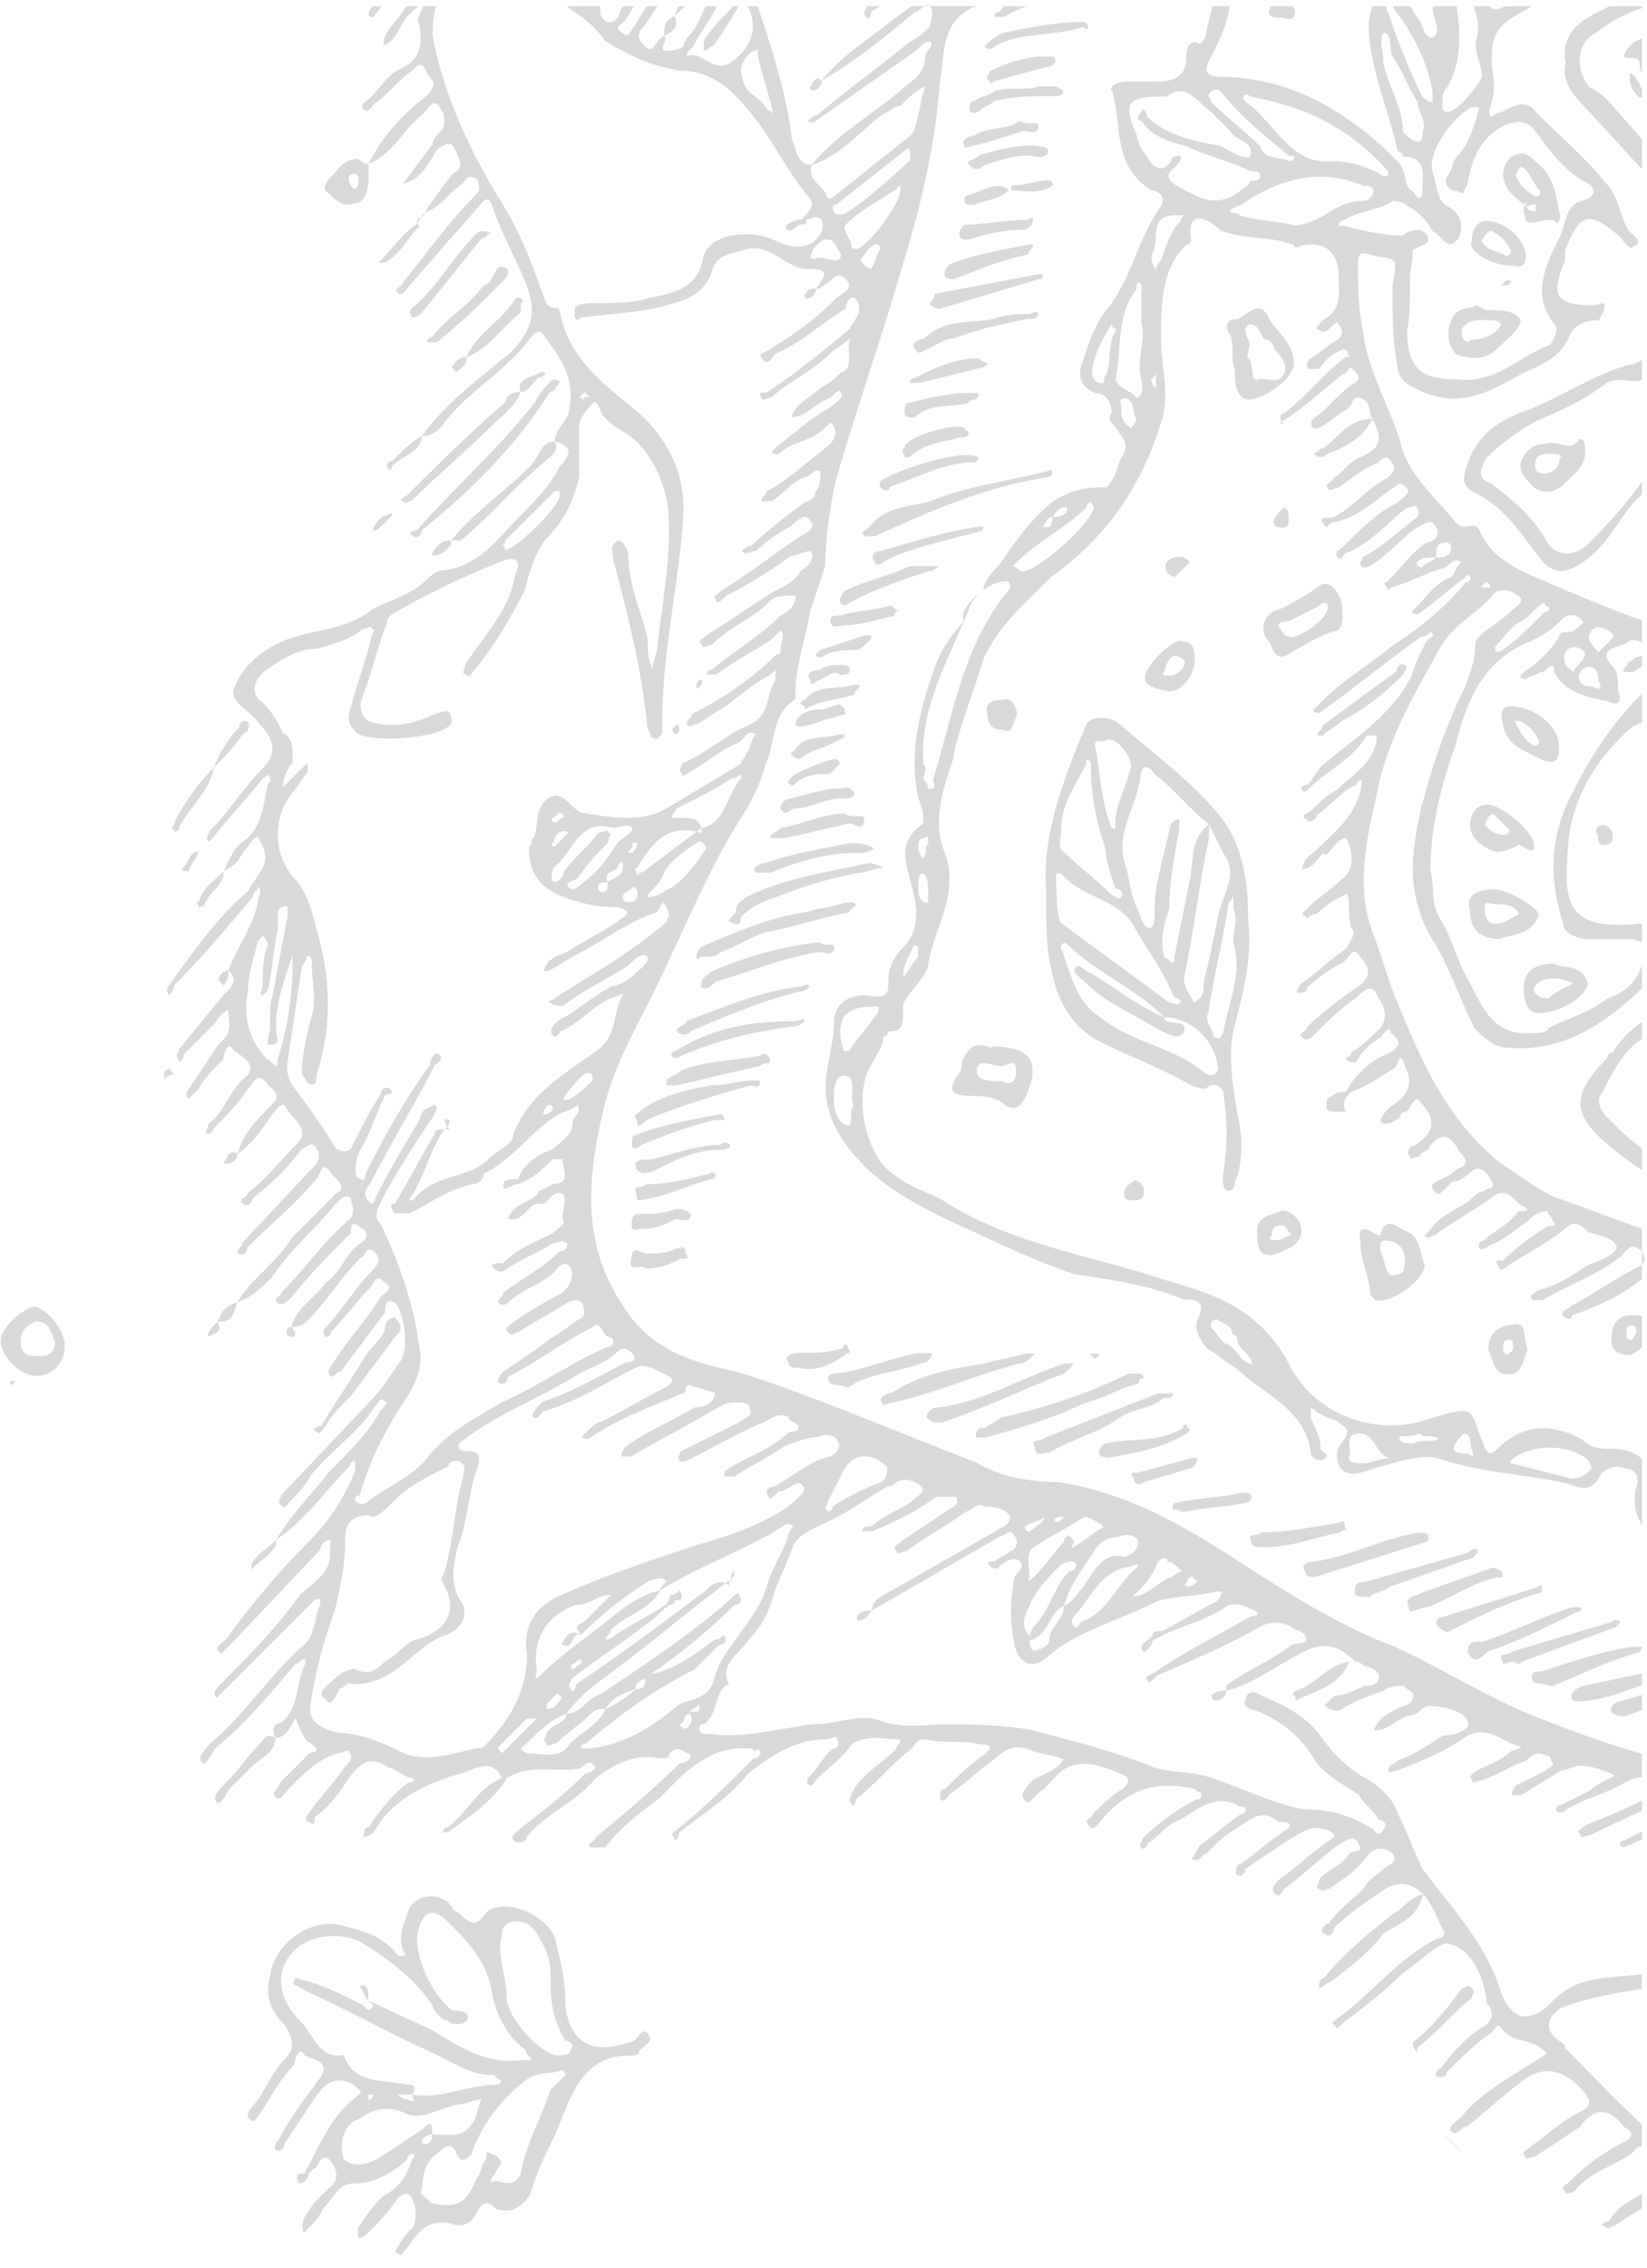
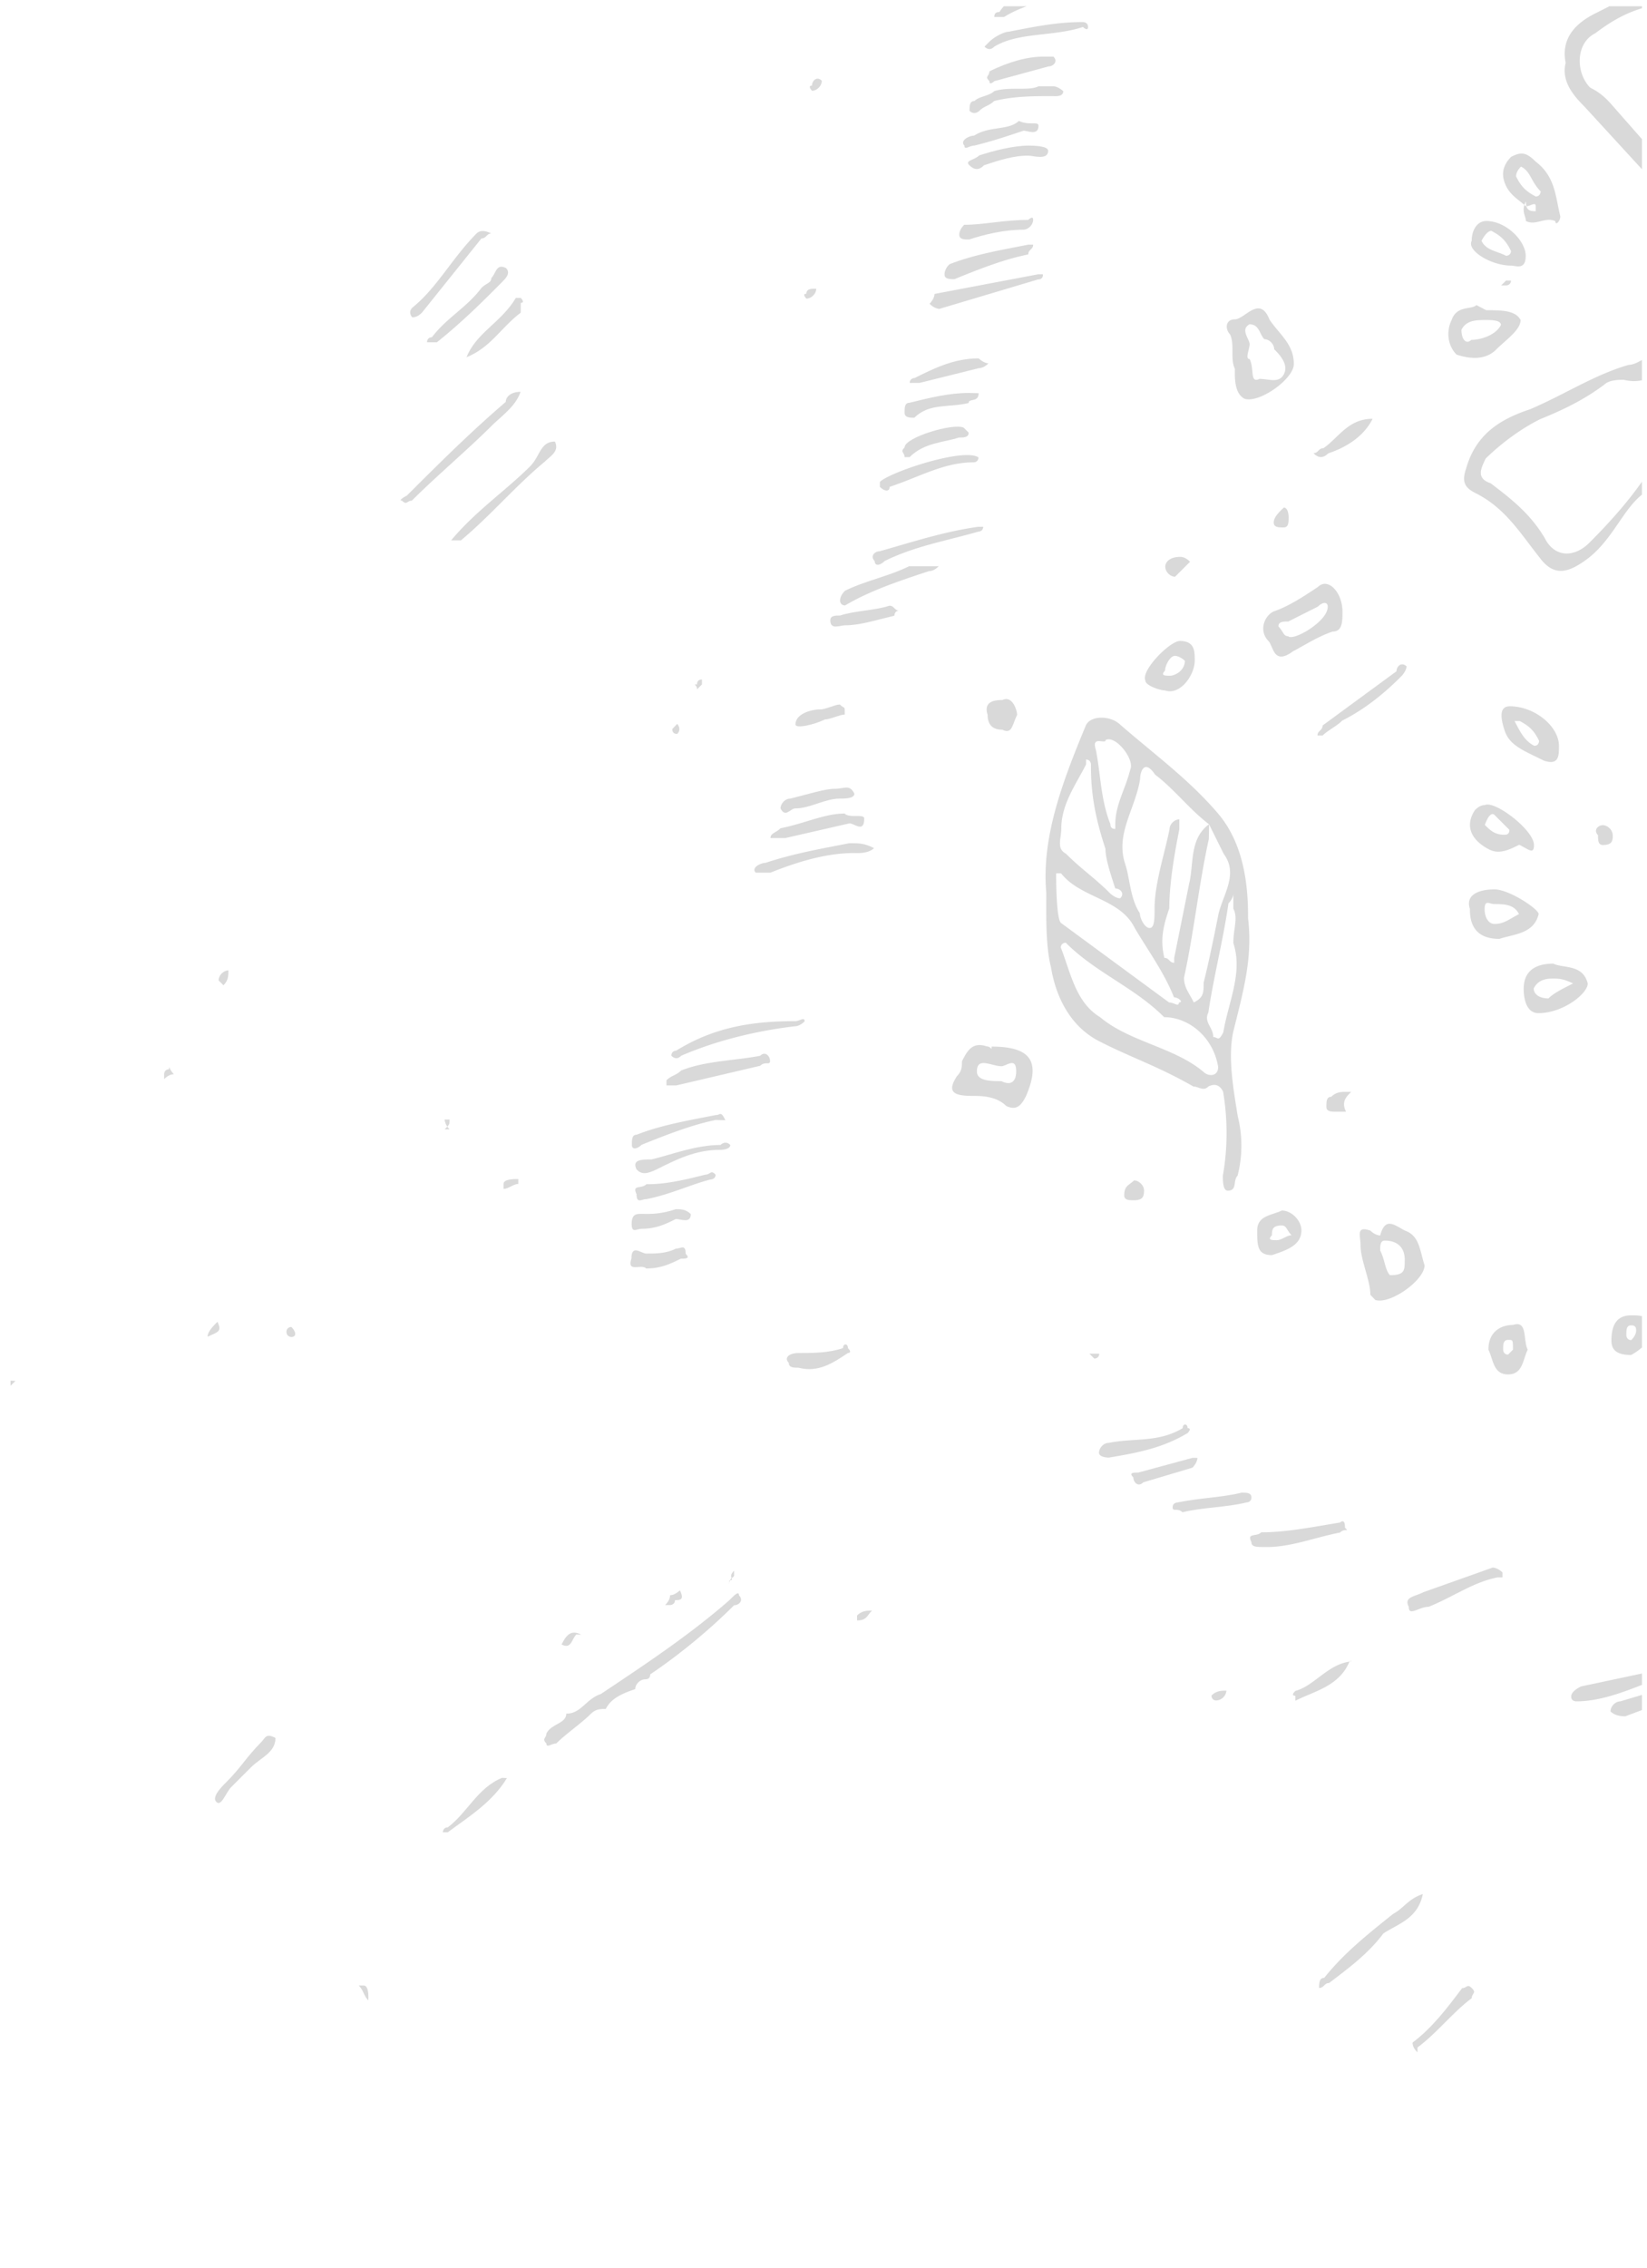
<svg xmlns="http://www.w3.org/2000/svg" width="125" height="172" fill-rule="evenodd" opacity=".15">
  <g fill="#000" fill-rule="nonzero">
-     <path d="M30.613.795c-.373.744-1.507 1.505-1.507 2.621 1.118-.372 1.135-1.488 1.88-2.249.288-.288.576-.575.864-.693h-.982l-.254.321h0zm1.118.761c.373 1.488.373 2.994-1.507 3.738-.745.372-1.491 1.505-2.253 2.249 0 0-.745.372-.373.761.373.372.745-.389.745-.389 1.135-.744 1.88-1.86 2.998-2.605.373-.389.762-.761 1.118.372.39.372.745.744 0 1.505-1.863 1.488-3.371 2.994-4.489 5.243 1.863-.744 2.608-2.621 4.116-3.755.373-.372.745-1.116 1.118-.744.373.389.745 1.133.373 1.877-.373.372-.745.761-.745 1.133l-2.253 2.994c1.491-.372 1.863-1.505 2.625-2.621 1.118-.744 1.118-.372 1.491.372.373.761.373 1.133-.373 1.505-.593.879-1.406 1.759-2.066 2.926-.085.288-.305.389-.559.457l-.017.372c.169-.321.356-.643.576-.829 1.203-.406 1.88-1.556 2.812-2.165.373-.372.373-.761 1.118-.372.248.496.248.868 0 1.116-2.253 2.249-3.76 4.499-5.623 6.748 0 .372-.762.372-.39.744.373.389.762-.372.762-.372l5.251-5.987c.373-.372.745-1.133 1.118-.372.745 2.249 1.846 4.127 2.592 6.004s.745 3.383-1.135 5.26c-2.236 1.877-4.861 3.738-6.741 6.359.745 0 1.118-.372 1.491-.744 1.88-2.621 4.878-4.127 6.758-6.731.373-.389.745-.761 1.118 0 1.118 1.505 2.236 2.994 1.846 5.26 0 1.116-1.118 1.488-1.118 2.621 1.491.372 1.118 1.133.373 1.877-.762 1.505-1.88 2.621-2.998 3.755-1.507 1.488-3.015 3.738-5.623 4.11-.745 0-1.118.372-1.491.744-1.135 1.116-2.625 1.488-4.133 2.249-1.863 1.488-4.116 1.488-6.352 2.232-1.88.744-3.371 1.86-4.133 3.738-.373 1.133 1.491 1.877 1.863 2.638 1.118 1.133 1.491 2.249.373 3.383-1.507 1.488-2.625 3.366-4.133 4.871 0 .372-.373.372 0 .744l.373-.372c1.135-1.505 2.625-2.994 3.76-4.499 0 0 .373 0 .373-.372 0 .372.373.761 0 .744-.373 1.505-.39 3.383-1.897 4.499-.745.389-1.118 1.505-1.491 2.249.745-.372 1.118-.744 1.507-1.488.373-.372.745-1.133 1.118-1.116.373.744.745 1.488.373 2.249-.39.744-.762 1.116-1.135 1.86-2.253 1.877-4.116 4.499-5.996 7.12 0 0-.373.389 0 .761 0 0 .373-.372.373-.744 2.253-2.249 4.133-4.499 5.996-6.748 0-.389.373-.372.373-.761.373.389 0 .761 0 1.133-.373 1.877-1.507 3.366-2.253 5.243.745.761.373 1.133-.373 1.877l-3.388 4.127c0 .372-.373.372 0 .761 0 .372.373 0 .373-.389l2.253-2.249c.373-.372.373-.744 1.118-1.116 0 .744.373 1.505-.373 2.249l-.373.372-2.253 3.383s-.373.372 0 .744l.745-.744c.373-.744 1.118-1.505 1.88-2.249 0-.372.373-1.505.745-.744.373.372 2.236 1.133.745 2.249-1.135 1.116-1.507 2.621-2.625 3.366 0 .372-.373.761 0 .761 0 0 .373 0 .373-.372 1.118-1.133 1.863-1.877 2.625-3.01.373-.372.745-1.488 1.491-.372.373.372 1.118.761.373 1.505-1.135 1.133-2.253 2.249-2.625 3.755 1.118-.744 1.863-1.877 2.625-2.994.373-.372.745-1.133 1.118-.389.373.761 1.863 1.522.745 2.638-1.135 1.116-2.253 2.621-3.743 3.738-.017.389-.762.389-.39.761s.745 0 .762-.372a17.89 17.89 0 0 0 3.743-3.755c.373 0 .745-.744 1.118 0 .248.259.248.637 0 1.133l-5.623 5.987c0 .389-.373.389-.373.761.373.372.745 0 .745-.389 1.863-1.86 3.743-3.349 5.251-5.226.373-.389.373-1.505 1.118-.372.745.744 1.118 1.116.373 1.488l-3.371 3.383c-1.135 1.877-2.998 2.994-4.133 4.871 1.118-.372 1.88-1.133 2.625-1.877 1.507-2.249 3.371-3.738 4.878-5.615.373-.372.745-.744 1.118-.372 0 .372.373.744 0 1.505-1.88 1.488-3.388 3.738-5.251 5.615 0 .372-.745.372-.373.744.356.372.745 0 1.118-.372 1.507-1.877 2.998-3.366 4.505-4.871 0-.372 0-1.116.745-.372.373 0 .745.761 0 1.133-1.135.744-1.507 2.249-2.642 2.994-.745 1.116-2.236 1.877-2.625 3.366.508 0 .886-.124 1.135-.372 1.491-1.488 2.625-3.366 4.116-4.871.39 0 .39-1.116 1.118-.372.39.389.373.761-.373 1.505-1.118 1.116-2.253 2.994-3.371 4.127-.248.248-.248.496 0 .744 0 0 .373 0 .373-.372 1.118-1.133 1.88-2.249 2.998-3.366.373-.389.373-1.133 1.118-.372.745.372 0 .744-.373 1.116-1.118 1.877-2.625 3.366-3.743 5.243 0 0-.373.372 0 .761.373 0 .373-.389.745-.372l3.371-4.499c0-.389 0-1.133.745-.744.745.744 1.118 3.755.373 4.499-.762 1.116-1.507 2.249-2.253 2.994l-6.758 7.12c0 .372-.373.372 0 .744s.373 0 .762-.372c.373-.372 1.118-1.116 1.491-1.877 1.507-1.86 3.743-3.366 4.878-5.243.373-.372.373-.744.745-.372.373 0 0 .389-.373.744-.762 1.505-2.253 3.01-3.76 4.499-1.491 1.877-2.998 3.383-4.116 5.26 2.253-1.505 3.743-3.755 5.623-5.632 0 0 0-.372.373-.372v.761c-.762 1.877-1.88 3.738-3.388 5.243-2.253 2.249-4.489 4.871-6.369 7.492-.373.372-1.135.744-.373 1.116l.745-.744 6.741-7.12c0-.372.39-.744.762-.744l-.017 1.133c0 1.505-1.491 2.249-2.253 2.994-1.863 2.621-4.116 4.871-5.996 6.748-.373.372-.745.744-.373 1.116l.745-.744 2.625-2.621 4.133-4.127h.373v.389c-.373.744-.39 2.249-1.135 2.994-2.625 2.249-4.505 5.243-7.131 7.492-.373.372-1.118 1.116-.745 1.505.373.372.745-.761 1.118-1.133 2.253-1.86 4.133-4.11 6.013-6.359.373 0 .373-.372.745-.372v.372c-.762 1.488-.39 3.366-1.88 4.499-.373 0-.762.372-.39 1.133.762 0 1.135-.761 1.507-1.505.373.744.745 1.877 1.118 1.877 1.118.761 0 .744 0 .744l-2.253 2.249c0 .372-.745.761-.373 1.133s.745-.372 1.118-.744c1.118-1.133 2.253-2.249 3.743-2.621.373 0 .745-.389.745 0 .373.372 0 .744-.373 1.116-.745 1.133-1.88 2.249-2.625 3.383-.373.372-.373.744 0 .744.373.372.373 0 .373-.372 1.118-.744 1.88-1.877 2.625-2.994 1.118-1.505 1.88-1.505 2.998-.744.373 0 .745.372 1.491.744.745 0 .373.389 0 .389-1.135.744-2.253 2.249-2.998 3.366-.373 0-.373.372-.39.744.373 0 .762-.372.762-.372 1.491-2.621 4.116-3.738 6.741-4.482 1.118-.372 2.236-1.116 2.981.372l.373.017c1.88-1.133 3.743-.372 5.623-.744.373-.372.745-.744 1.118 0 0 0-.373.372-.745.372-1.507 1.505-3.388 2.994-4.878 4.127-.373.372-1.118.744-.373 1.116.373 0 .745 0 .745-.372 1.507-1.877 3.743-2.621 5.251-4.482 1.491-1.133 2.981-1.877 4.861-1.505.373 0 .745.017.745-.372.745-.744 1.118 0 1.491 0 .373.389-.373.761-.745.761-1.88 1.877-4.116 3.738-6.369 5.615 0 .372-.745.372-.373.744h1.118c1.118-1.488 2.625-2.621 4.116-3.738 1.88-1.877 3.76-4.127 7.114-3.738 0 .372.373 0 .373 0 .373.372 0 .744-.373.744-1.863 1.877-3.743 3.755-5.623 5.243-.373.372-.745.389-.373.761 0 .372.373 0 .373-.389 1.88-1.488 3.743-2.605 5.251-4.482 1.863-1.505 3.743-2.621 5.979-2.605.373 0 .762-.389.745-.017.39.761-.373.761-.373.761-.745.744-1.118 1.488-1.863 2.249v.372c.373.372.373 0 .745-.372.745-.744 1.863-1.505 2.625-2.621 1.118-.744 2.608-.372 3.354-.372.762 0 0 .372 0 .761-1.118 1.116-2.625 1.86-3.371 3.366 0 .372-.373.372 0 .744 0 .372.373 0 .373-.372 1.507-1.116 2.625-2.621 4.133-3.738.356-.389.373-.761 1.118-.761 1.491.389 2.608.017 4.116.389 1.118 0 .745.389.356.761-1.118.744-2.236 1.86-2.998 2.621-.373 0-.373.372-.373.744.373.372.373 0 .762-.372 1.118-.761 2.236-1.877 3.354-2.621.762-.744 1.507-1.133 2.625-.744.745.372 1.88.372 2.608.761-.373.744-1.491 1.116-2.236 1.488-.373.372-1.135 1.133-.762 1.505.373.744.762-.372 1.507-.744l.745-.761c1.491-1.86 3.371-1.116 5.234-.355.745.372.373.744 0 1.133-.745.355-1.491 1.116-2.253 1.86 0 .372-.745.372-.373.761.373.744.745 0 1.118-.389 1.88-2.232 4.133-2.977 7.114-2.232 0 .389.373 0 .373.389 0 .248-.124.372-.373.372-1.491.744-2.998 1.86-4.116 2.994 0 .372-.373.372 0 .744 0 0 .373 0 .373-.372 1.118-.744 1.491-1.505 2.625-1.877 1.118-.744 2.608-1.86 4.099-1.116.39.372.762 0 .762.389-.017.372-.39.372-.39.372-1.118.744-1.863 1.488-2.981 2.249-.39.372-.39.744-.762 1.116.745.372.762-.372 1.118-.372.762-.744 1.507-1.505 2.253-1.877 1.135-.744 1.88-1.488 2.998-.744.373.389.745 0 1.118.389 0 .372-.373.372-.745.744-1.135.744-1.88 1.505-2.998 2.249-.373 0-.373.744-.373.744.373.372.745 0 .745-.372l3.371-2.249c.745-.372 1.491-1.116 2.625-.744 0 0 .356 0 .745.389-.017.372-.39.372-.762.744-1.118.744-2.236 1.877-3.371 2.621-.373.372-.745.744-.373 1.116s.373 0 .745-.372c1.507-1.116 2.625-2.249 4.116-3.366.762-.372 1.135-.744 1.507 0 .373.761-.373.372-.762.744-.373.761-1.491 1.133-2.236 1.877 0 .389-.373.744 0 .744.373.389.373 0 .745.017 1.118-.761 2.236-1.505 2.998-2.621.745-.761 1.491-.372 1.863 0 .373.744-.373.744-.745 1.133-.373.372-1.135.744-1.507 1.488-.745.744-1.863 1.505-2.625 2.621-.373 0-.745.744-.373.744.373.389.762.017.745-.372 1.135-1.116 2.253-1.86 3.371-2.621 1.253-.992 2.377-.987 3.371.017.745.744 1.118 1.877 1.491 2.638.373.372 0 .744-.373.744-2.998 1.488-4.878 4.11-7.504 5.987-.203.203-.423.304-.491.406l.39.406h.017c.119-.101.305-.271.474-.44 1.491-1.116 2.981-2.249 4.489-3.738 1.118-.744 2.625-2.249 3.371-2.249 1.863.389 2.608 2.266 2.981 4.144v.372c.745.744.373 1.505-.39 1.877-1.118.744-2.236 1.877-2.998 2.994 0 0-.745.372-.373.744.373 0 .745 0 .745-.372 1.135-1.116 2.253-2.232 3.388-2.994.373-.372.373-.744.745-.372.745 1.133 1.863.761 2.981 1.505.373.372.745.372 0 .761-2.253 1.488-4.489 2.605-5.996 4.482-.373.372-1.118.744-.745 1.133.373.372.745-.389 1.118-.372 1.491-1.133 2.625-2.249 4.116-3.366 1.502-1.252 2.998-1.128 4.489.372 1.118 1.133.745 1.505 0 1.877-1.507.744-2.625 1.877-3.743 2.621-.373.372-.762.372-.373.744-.017.389.373.017.745 0l3.371-2.232c1.118-1.505 2.236-1.505 3.354 0 .745.389.745.761 0 1.133-1.491.744-2.998 1.86-4.116 2.994-.373.372-.745.372-.373.744 0 .372.745 0 .745 0 1.118-1.488 2.998-1.86 4.489-2.994.152-.304.373-.423.61-.406v-1.674c-2.016-1.843-3.862-3.822-5.827-5.801 0-.389-.373-.389-.745-.761-.745-.755-.615-1.505.39-2.249 1.965-.744 4.099-1.15 6.182-1.455v-1.116c-1.474.203-3.083.152-4.692.693-1.118.372-1.863 1.133-2.625 1.877-1.491 1.116-2.608.744-3.354-1.133-1.118-3.755-3.726-6.393-5.962-9.404-.745-1.505-1.101-2.638-1.846-4.127-.373-1.133-1.118-1.877-2.236-2.638-1.491-.761-2.625-1.877-3.726-3.399-1.118-1.488-2.625-2.249-4.489-3.01-.373-.372-1.118-.372-1.118.372-.373.372.373.761.745.761 1.863.761 3.354 1.877 4.472 3.755.745 1.133 2.236 1.894 3.354 2.638.373.761 1.118 1.133 1.491 1.894.373 0 .762.372.373.744-.373.744-.745 0-.745 0-1.863-1.133-3.354-1.505-5.234-1.522-2.236-.372-4.472-1.505-6.707-2.266-1.88-.761-3.743-.389-5.234-1.133-2.998-1.133-5.979-1.894-8.977-2.655-2.236-.372-4.099-.389-6.352-.389-1.863 0-3.354.372-5.234-.389-1.491-.372-2.981.372-4.861.372-2.608.355-5.234 1.099-7.842.727-.39 0-.745 0-.745-.372 0 0 0-.389.373-.372 1.118-.761.745-2.638 1.88-3.01-.745-1.505.745-2.249 1.491-3.366.762-.761 1.507-1.877 1.88-3.383.373-1.116 1.135-2.621 1.507-3.755.373-.744 1.135-1.116 1.88-1.488 1.863-.761 3.371-1.877 5.234-2.994.373 0 .762-.372.762-.372.745-.372 1.491 0 1.863.372.373.389-.373.761-.762 1.133-1.118.744-2.236 1.116-2.981 1.86-.39 0-.762 0-.762.389h.745c1.88-.761 3.371-1.505 4.878-2.621h1.491c.373.761-.373.761-.745 1.116l-3.371 2.249c-.373.372-.745.389-.373.761-.017.372.373 0 .745 0 1.491-1.133 2.998-1.877 4.489-2.994.373 0 .745-.744 1.491-.372.39 0 1.507 0 1.88.744 0 .761-.762.761-1.135 1.133l-7.859 4.482c-.745.372-1.491.744-1.491 1.505l9.722-5.615c.373 0 .762-.744 1.118 0 .39.389 0 1.133-.373 1.133-.373.372-.745.372-1.118.744-.373 0-.745 0-.373.372.248.259.497.259.745 0 .373-.372 1.118-.744 1.491-.372.373.389 0 .761-.373 1.133-.373 1.877-.373 3.383-.017 5.26.373 1.488 1.491 1.877 2.625.744 2.236-1.86 5.234-2.605 8.232-4.11 1.118-.372 2.998-.355 4.489-.727h.373c0 .248-.124.496-.373.744-1.507.744-2.625 1.505-4.133 2.249-.373 0-.745-.017-.745.372-.373.372-1.118.744-.745 1.116 0 .389.745-.372.745-.744 1.88-1.116 4.116-1.488 5.623-2.621.745-.372 1.491.017 2.236.389.373.372-.373.372-.373.372-2.625 1.488-4.861 2.621-7.114 4.11-.373.372-1.118.372-.745.744 0 .389.373 0 .745-.372 2.625-1.116 5.234-2.232 7.859-3.721a2.41 2.41 0 0 1 2.253 0c.356.372 1.101.372 1.101.744.39.761-.745.372-1.118.744-1.491 1.133-3.371 1.877-4.861 3.01v.372c1.863-.372 3.743-1.877 5.979-2.994 1.507-.744 2.625-.372 3.743.761h-.373c.373 0 .745 0 1.118.372.373 0 1.118.389 1.118.761 0 .744-.745.744-1.118.744-.762.372-1.507.744-2.253.744l-.745.744c.373.389.745.389 1.118.389 1.118-.744 2.253-1.133 3.371-1.505.373-.372 1.118-.372 1.491-.372.373.389.745.389.745.761s-.373.744-.745.744c-.745.372-1.863.744-2.253 1.877 1.135 0 1.507-.744 2.625-1.116.745 0 1.118-.761 1.507-.744 1.118 0 2.608.372 2.981 1.116.373.761-1.135 1.133-1.88 1.133-1.118.744-2.236 1.488-3.371 1.86-.373.372-.745.372-.745.761 0 .372.373 0 .745 0 1.88-.744 3.743-1.505 5.251-2.621 1.491-.744 2.608.389 3.726.761.745 0 0 .372-.373.372-.745.761-1.88 1.116-2.625 1.505-.373.372-.745.372-.373.744 0 .372.373 0 .745 0 1.135-.372 2.253-1.116 3.371-1.488.373-.372.745-.761 1.507-.372 0 0 .373 0 .356.372.39.372.017.372-.373.744a68.79 68.79 0 0 1-2.236 1.116c-.248.259-.378.513-.39.761h.762c1.118-.744 1.863-1.133 2.998-1.877.373 0 1.118-.372 1.491-.355.745 0 1.863.372 2.608.744-.745.372-1.491.744-1.863 1.116-.745.389-1.507.761-2.253 1.133-.373 0-.373.372-.373.372.248.248.497.248.745 0 1.118-.744 2.625-1.116 4.116-1.86.627-.423 1.135-.609 1.66-.626v-1.776c-2.422-.71-4.844-1.556-7.249-2.503-4.099-1.505-7.47-3.772-11.569-5.649-4.116-1.522-8.215-4.144-12.331-6.799-4.099-2.638-8.198-4.888-13.059-5.649-2.253-.017-4.489-.389-6.352-1.522-5.979-2.266-11.958-4.905-17.937-6.799-3.354-.761-6.724-1.522-8.96-5.277-2.964-4.516-2.575-9.387-1.44-14.274.745-3.383 2.253-6.004 3.76-8.998 2.253-4.499 4.133-9.37 6.758-13.496.762-1.133 1.507-2.621 1.88-4.127.762-1.505.39-3.755 2.253-4.871v-.389c.017-2.249.762-4.127 1.152-6.376l1.118-3.366c.017-2.266.39-4.516.779-6.376 1.491-5.26 3.388-10.52 4.895-15.763 1.507-4.888 2.642-9.387 3.032-14.63.373-1.877 0-4.516 2.625-5.632.085 0 .152-.017.203-.051h-4.98c-.542.406-1.084.778-1.575 1.167-1.88 1.488-3.743 2.621-5.251 4.482 2.625-1.488 4.861-3.366 7.114-5.226.373 0 .745-.761 1.135-.372.356.372-.017 1.116-.017 1.505-.373.355-.745.744-1.491 1.116-2.253 1.86-4.878 3.738-7.114 5.615-.373 0-.39.372-.762.372.39.372.762 0 .762 0l7.487-5.243c.373-.372.745-.744 1.118-.744.373.372-.373.744-.373 1.133 0 1.488-1.135 1.86-1.88 2.621-2.253 1.86-4.861 3.366-6.741 5.615-1.118-.017-1.118-1.133-1.491-1.894-.373-3.366-1.474-6.748-2.592-10.131V.474h-.745V.49c.745 1.505.356 2.994-1.135 4.127-1.491 1.116-2.236-.761-3.371-.389-.373 0 .017-.372.373-.744.542-1.066 1.253-1.928 1.762-3.01h-.83c-.39.778-.661 1.624-1.287 2.249 0 0-.373.372-.39.761-.373.372-1.118.372-1.491.355-.373-.372.373-.744 0-1.116-.745.372-.745 1.505-1.491.744-.745-.744-.373-1.133 0-1.505l.982-1.488h-.813l-.915 1.488c-.373.372-.373 1.133-1.118.372-.373-.372 0-.372.373-.744l.711-1.116h-.83l-.254.355c0 .389-.373 1.133-1.118.761-.373-.372-.373-.389-.373-1.116h-2.575c1.101.744 2.202 1.488 2.93 2.621 1.88 1.116 3.371 1.877 5.606 2.249 2.608.017 4.116 1.522 5.606 3.399s2.592 4.144 4.099 6.021c.745.744.356 1.116-.39 1.877-.373 0-1.491.372-1.118.744s.745-.372 1.118-.372.373 0 .373-.372c.373 0 .745-.389 1.118 0 .248.496.124.998-.373 1.505-.745.744-1.863.744-3.354-.017-1.88-.744-4.861-.389-5.251 1.488-.373 2.249-2.253 2.621-4.116 2.994-1.118.372-2.625.372-4.116.372-.373 0-1.118 0-1.491.372v.744c.356.372.373 0 .373 0 2.608-.372 4.861-.355 7.097-1.099 1.491-.372 2.625-1.133 2.998-2.621.39-1.133 1.507-1.133 2.625-1.505 1.863-.372 2.981 1.505 4.489 1.522 1.863 0 1.491.372.728 1.505.26 0 .514-.13.762-.389.373 0 .745-1.116 1.491-.355.745.744-.373 1.116-.745 1.488-1.507 1.505-2.998 2.621-4.878 3.738-.373.389-1.118.372-.745.761.373.744.745 0 1.118-.372 1.88-.744 3.371-2.249 5.251-3.366 0-.372.373-1.133.745-.761.373.389.373 1.133 0 1.505 0 .372-.373.372-.39.761-2.236 1.86-4.116 3.366-6.352 4.854-.373 0-.745 0-.39.372 0 .372.373 0 .762.017 1.118-1.133 2.981-1.877 4.489-3.383.373-.372 1.118-.744 1.491-1.116-.373 1.116.373 2.249-.745 2.621-.373.372-.745.744-1.507 1.133-.745.744-1.863 1.116-2.236 2.232 1.118.017 1.863-1.116 2.998-1.488.373-.372.745-.744.745-.372.373.372-.39.744-.762 1.116-1.491.761-2.625 1.877-4.116 3.01l-.373.372s.373.372.745 0c.745-.761 2.253-.744 3.371-1.877l.373-.372c.373.372.373.744.373.744 0 .761-.745 1.133-1.118 1.505-1.507 1.116-2.625 2.249-4.133 2.994 0 .372-.373.372-.373.744h.745c.762-.372 1.507-1.488 2.625-1.86.373 0 .745-.761 1.118-.372 0 .372 0 1.133-.373 1.505 0 .372-.373.744-.745.744-1.507 1.116-2.998 2.249-4.133 3.366-.373 0-.745.372-.745.372.373.389.745 0 1.135 0 .745-.744 1.863-1.488 2.608-1.86.373-.372 1.135-1.133 1.507-.372.373.372 0 .744-.762 1.116-2.236 1.505-4.116 2.994-5.979 4.11-.39.389-.762.389-.39.761 0 .372.373 0 .762-.372 1.491-.744 3.354-1.877 4.861-2.994.373 0 1.118-.372 1.491-.372.373.372 0 1.116-.745 1.505-.373.744-1.135 1.116-1.88 1.488-1.863 1.116-3.371 2.249-5.234 3.366-.373.372-.762.372-.373.761 0 .372.373-.017.745 0 1.491-1.505 2.998-1.877 4.489-3.383.373-.372 1.118-.355 1.88-.355-.017.744-.39 1.116-1.135 1.488-1.491 1.505-3.371 2.621-5.251 4.127 0 0-.373-.017-.373.372h.745c1.507-1.133 2.998-1.877 4.133-2.621l.745-.744c.373.372 0 .744 0 1.505 0 .372-.373.372-.373.372-1.88 1.877-4.133 3.366-6.369 4.482 0 .372-.39.372-.39.761.373.372.373 0 .762 0 .745-.372 1.118-.744 1.863-1.133 1.118-.744 2.253-1.86 3.743-2.621l.373-.372v.761c-.745 1.116-.373 2.621-1.88 3.366-1.863.744-3.371 2.249-5.234 2.994 0 .372-.373.372 0 .744 0 .389.373.017.373.017 1.491-.761 2.625-1.877 3.743-2.249.745-.372.745-1.133 1.491-.744-.373.372-.373 1.116-.745 1.488 0 .389-.373.372-.373.761l-5.623 3.366c-1.863 1.116-4.116.727-6.352.355-.745 0-1.491-1.877-2.608-1.133-1.135.744-.762 2.249-1.135 2.994-.373.372 0 .372-.373.761 0 1.877.728 2.994 2.592 3.755 1.135.372 2.253.761 3.743.761.373 0 .745 0 1.118.372 0 .389-.373.389-.745.761-1.118.744-2.625 1.488-3.743 2.232-.745.372-1.491.372-1.863 1.505.728 0 1.491-.744 2.236-1.116 2.253-1.133 4.116-2.621 6.369-3.366.373-.372.373-1.133.745-.372.373.744 0 .744 0 1.116-2.625 2.249-5.251 3.738-8.249 5.615 0 0-.373.372-.745.372.373.372.745.372 1.118.372 1.507-1.116 2.998-1.86 4.878-2.977.373-.389 1.118-1.133 1.491-.761.373.389-.745 1.133-1.118 1.505-.39.372-1.135.744-1.507.744-1.491.744-2.625 1.877-4.116 2.621-.373.372-.745.744-.373 1.116.373.389.373-.372.745-.372 1.491-.744 2.625-2.232 4.116-2.605 0 0 .745-.372.373 0-.745 1.505-.373 2.994-1.88 4.11-2.625 1.877-5.234 3.366-6.369 6.376 0 .744-1.118 1.116-1.88 1.877-1.491 1.488-4.099 1.116-5.606 2.977 0 0-.373.389-.373 0 1.118-1.488 1.507-3.738 2.625-5.243h0c-.491.017-.745.068-.745.372-1.135 1.877-1.88 3.383-2.998 5.243-.39 0-.39.389-.017.761h1.118c1.507-.744 2.998-1.86 4.878-2.232.373-.017.745-.389.745-.761 2.253-1.116 3.743-3.366 5.623-4.482.745-.372 1.118-.372 1.491-.761.373.761-.373.761-.373 1.505s-.745 1.133-1.507 1.877c-1.118.372-2.236 1.116-2.625 2.249v.372c1.135-.372 1.88-1.116 2.625-1.877h.745c0 .761.745 1.894-.745 1.877-.373.389-1.118.372-1.118.761-.762.744-1.88.744-2.253 1.86 1.118.389 1.491-1.116 2.253-1.116h.373c.373 0 .745-1.116 1.491-.744.373.372 0 1.116 0 1.877.373.372-.373.744-.762 1.116-1.491.744-2.608 1.116-3.743 2.249-.373 0-1.118 0-.745.372s.745.372 1.118 0c1.135-.744 2.253-1.116 3.371-1.86.373 0 .762-.372 1.118 0 0 .744-.373.372-.745.744-1.118 1.133-2.625 1.877-4.116 2.994 0 .372-.373.372-.373.744.373.389.745.017.745.017 1.118-1.133 2.998-1.505 3.743-2.621.745-.744 1.118 0 1.118.372 0 .761-.373 1.133-.745 1.505-1.491.744-2.625 1.488-3.743 2.232-.373.389-.745.389-.373.761s.373 0 .745 0c1.118-.744 2.608-1.505 3.743-2.249.497-.248.869-.248 1.118 0 .248.507.248.885 0 1.133-.745.372-1.507 1.116-2.253 1.488-1.491 1.133-2.625 1.877-3.743 2.621 0 0-.373.372-.373.761.373.372.745 0 .745-.372 2.253-1.133 4.116-2.621 6.369-3.738.745-.761.745.744 1.491.744.373.372 0 .744-.373.744-2.625 1.133-5.251 2.994-7.859 4.127-1.88 1.116-4.116 2.232-5.623 4.11-1.118 1.488-2.998 2.249-4.505 3.366-.373.372-.745.372-1.118 0 0 0 0-.372.373-.372.762-2.621 1.897-4.888 3.388-7.137.762-1.116 1.507-2.621 1.135-4.127-.356-2.994-1.474-6.376-2.964-9.387-.373-.372-.373-.744 0-1.505 1.135-2.249 2.625-4.499 4.133-6.748 0-.372.373-.372 0-.744l-.745.372c-.373.372-.373.744-.373.744-1.118 1.877-2.253 3.755-3.388 6.004 0 0 0 .372-.373.372-.248-.248-.373-.496-.373-.744 0-.389.373-.744.373-.744 1.507-3.01 3.388-6.004 4.895-9.015 0 0 .745-.372.373-.744s-.745.372-.745.744c-1.88 2.621-3.388 5.26-4.878 8.253 0 0-.017.744-.39.372-.373 0-.373-.372-.373-.744 0-.389.017-.761.39-1.505.745-1.133 1.118-2.621 1.88-4.127 0 0 .745 0 .373-.372s-.745 0-.745.372c-.762 1.116-1.507 2.621-2.253 4.127-.26.248-.638.248-1.135 0-1.118-1.877-2.236-3.383-3.354-4.888-.373-.761-.373-1.133-.356-1.505l1.135-7.509c.373-.372.373-.744.373-.744.373 0 .373.372.373.744 0 1.133.373 2.621 0 3.755-.39 1.505-.762 3.01-.762 4.499.373.389.373.761.745.761s.373-.372.373-.744c1.135-3.383 1.135-7.137.034-10.892-.373-1.505-.745-3.01-1.863-4.144a5.08 5.08 0 0 1 .017-6.376c.373-.372.745-1.116 1.118-1.488a16.74 16.74 0 0 1 .017-.761l-.373.372c-.39.372-1.135 1.133-1.507 1.505 0-.761.373-1.505.745-1.877 0-1.133.017-1.877-.745-2.249-.356-.761-.745-1.505-1.491-2.266-1.101-.744-.728-1.877.39-2.621 1.118-.761 2.253-1.505 3.743-1.505 1.118-.355 2.625-.727 3.371-1.488.373 0 .745-.372.745 0 .373.017 0 .372 0 .372-.373 1.877-1.135 3.755-1.507 5.26-.373 1.133-.373 1.505.356 2.249 1.135.761 5.623.389 6.741-.355.745-.372.373-.744.373-1.116-.373-.389-.745-.017-1.118-.017-1.491.744-2.998 1.116-4.489.744-.745 0-1.491-.744-1.118-1.877.745-1.877 1.135-3.755 1.88-5.632 0-.248.124-.496.373-.744 2.625-1.488 5.623-2.994 8.621-4.11 1.118-.372 1.118.389.745 1.133-.39 2.621-2.27 4.499-3.76 6.748 0 .372-.373.744 0 .744.373.372.373 0 .745-.372 1.507-1.877 2.625-3.755 3.76-5.987.373-1.505.745-2.638 1.507-3.755 1.491-1.505 2.236-2.994 2.625-4.888v-3.738c.017-.761.762-1.505 1.135-1.877.373 0 .373.744.745 1.116.373.389.745.761 1.491 1.133 1.863 1.133 2.981 3.383 3.354 5.649.356 3.366-.39 7.12-.779 10.503 0 .744-.373 1.133-.373 1.877-.373-.761-.373-1.505-.373-2.249-.373-1.877-1.491-4.144-1.474-6.393 0-.372-.373-1.116-.745-1.133-.762.389-.39.761-.39 1.505 1.118 4.144 2.219 8.642 2.592 12.769.373.389 0 .761.745.761l.373-.372v-1.133c.017-4.871 1.152-9.759 1.541-14.647.373-3.366-.745-6.004-2.981-8.253-2.608-2.266-5.59-4.144-6.318-7.898 0-.248-.124-.372-.373-.372-.762 0-.762-.761-1.118-1.505-.745-2.266-1.863-4.888-3.354-7.154-2.236-3.755-4.099-7.898-4.827-12.025 0-.846.085-1.539.237-2.199h-.982c-.034.355-.373.71-.373 1.082h0zM55.664.474c-.762.761-1.507 1.505-2.253 2.621v.761c.373 0 .373-.372.745-.372.745-1.133 1.507-2.249 1.88-2.994V.474h-.373 0zm10.095.034c0 .372-.39.372-.017.744 0 .389.39 0 .39-.372l.661-.406h-.999c-.017.017-.034.017-.034.034h0zm25.78 1.945c0 .372-.373 1.116-.745.744-.745 0-.745.744-.745 1.116-.017 1.877-1.507 1.877-2.625 1.877h-1.88c-.745-.017-1.491.372-1.118.744.745 2.621-.017 5.632 2.964 7.509.39 0 1.135.372.762 1.133-1.88 2.621-2.27 5.632-4.15 7.881-1.118 1.488-1.491 2.994-1.88 4.11-.373 1.133 0 1.877 1.118 2.266.745 0 1.118.744 1.118 1.505-.373.372 0 .744.373 1.116.373.761 1.118 1.133.373 2.266-.373.744-.373 1.488-1.135 2.249h-.373c-1.491-.017-2.608.355-3.743 1.116-1.863 1.488-2.998 3.366-4.116 4.871-.525.507-.999 1.049-1.118 1.81-.559.406-.949.981-1.135 1.556-.102.271-.22.524-.339.795-1.423 1.573-1.88 2.621-2.287 3.704-1.135 3.383-1.897 6.376-1.152 9.759.373.744.373 1.505.373 1.877-2.253 1.488-1.135 3.383-.762 5.26.373 1.505.356 2.994-.762 4.127-.745.744-1.135 1.488-1.135 2.621 0 .744 0 1.133-1.118 1.116-1.491-.372-2.998.372-2.998 1.877 0 2.249-1.135 4.499-.39 6.748.373 1.505 1.491 3.01 2.608 4.144 1.863 1.877 4.099 3.01 6.335 4.144 3.371 1.505 6.352 3.027 9.705 4.144 2.625.389 5.623.778 8.232 1.911.745 0 1.863 0 1.118 1.488-.39.761.356 1.894.745 2.266.745.372 1.491 1.133 2.236 1.505 1.863 1.877 5.217 3.01 5.59 6.393 0 .372.745.761 1.118.372.373-.355-.373-.372-.373-.744 0-.744-.373-1.505-.745-2.249v-.761c.373 0 .373.389.745.389.373.372 1.135.372 1.491.744.39.372.762.372.373 1.133-.745.744-.745 1.505-.373 2.249.745.744 1.491.389 2.625 0 1.491-.355 3.354-1.116 4.844-.727 3.371 1.133 6.369 1.133 9.722 1.894 1.118.372 1.863.761 2.625-.744.373-.372 1.118-.744 1.863-.372.745 0 1.118.761.745 1.505-.203 1.167.017 2.046.474 2.774v-5.023c-.508-.49-1.253-.761-2.337-.761-.745 0-1.491 0-2.236-.744-2.236-1.15-4.116-1.15-5.979.355-.762.744-1.135 1.116-1.491-.017-1.118-2.621-.373-2.994-4.116-1.877-4.116 1.488-8.977-.389-10.823-4.533-2.236-3.755-5.234-4.888-9.333-6.021-5.606-1.894-11.586-2.655-16.819-6.055-1.491-.761-2.981-1.133-4.472-2.638-1.491-1.877-2.236-5.632-.728-7.881.373-.744.745-1.133.762-1.877.373 0 .373-.372.373-.372 1.118 0 1.118-.372 1.118-1.877 0-.761 1.507-1.877 1.88-2.994.39-3.01 2.625-5.632 1.152-9.015-.745-2.249 0-4.499.762-6.748.373-2.249 1.507-4.888 2.27-7.509 1.118-2.621 3.371-4.499 5.234-6.359 4.133-2.994 6.758-6.748 8.266-11.619.745-2.249.017-4.127.017-6.393 0-2.621.017-5.26 1.88-7.12 0 0 .39 0 .39-.372-.373-2.638 1.491-1.505 2.236-.744 1.863.744 3.743.372 5.606 1.133 0 .372.373 0 .745 0 1.502-.248 2.371.378 2.608 1.877 0 1.505.373 3.01-1.135 3.755-.373.372-.745.761-.373.761.373.372.745 0 .745 0 .39-.389.762-.761.762-.372.373.372.373.744-.017 1.116-.745.372-1.491 1.133-2.236 1.505 0 .372-.373.372 0 .744h.745c.373-.372.745-1.116 1.863-1.488.248 0 .373.124.373.372.373.372 0 0-.373.372-1.491 1.116-2.998 2.994-4.489 4.11-.322 0-.373.288-.136.609-.085.051-.169.101-.237.152h.373c-.051-.051-.102-.101-.136-.152 1.762-1.099 3.201-2.52 4.624-3.586.373-.017.373-.761.745-.372.373.372.745.744 0 1.116-1.118.744-1.88 1.877-2.998 2.621 0 0-.373.372 0 .744h.373c.745-.372 1.507-1.116 2.253-1.488.373-.372.373-1.133 1.118-.744.745.372.373 1.116.745 1.505.745 1.505.745 2.249-1.135 2.994-.745.372-1.118 1.133-1.863 1.505 0 .372-.745.372-.373.744-.017.372.373 0 .745 0 1.118-.744 1.863-1.505 2.981-1.86.39-.389.762-.761 1.135 0 .373.372 0 .744-.39 1.116-1.491.761-2.608 2.249-4.116 2.994-.373 0-1.118 0-.745.372.373.761.373 0 .745 0 1.88-.355 2.998-1.488 4.505-2.605.373 0 .373-.761 1.118 0 .373.372-.39.744-.762 1.116-1.491.744-2.608 1.877-4.116 3.366 0 0-.745.372-.373.761.373.372.373-.372.745-.372 1.863-.761 2.998-2.249 4.489-3.366.39 0 .745-.372.762 0 .356.372-.017.744-.017.744-1.491 1.116-2.608 2.249-4.116 2.994 0 .372-.373.372 0 .761h.373c1.491-.761 2.625-2.249 3.743-2.994.762-.389 1.135-.761 1.507 0 .373.744-.39 1.116-.762 1.116-1.118.744-1.863 1.877-2.998 2.994 0 0-.373 0 0 .389 0 .372.373 0 .373 0 1.507-.372 2.625-1.133 4.116-1.505.373-.372.762-.744 1.135-.372-.39.389-.39.761-.762 1.133-1.118.372-1.863 1.488-2.625 2.249l-.373.372c.373.372.745 0 .745 0 1.135-.761 2.253-1.877 3.371-2.621 0 0 0-.372.39 0 0 0 0 .372-.39.372-1.491 1.877-3.371 3.366-5.623 4.871-1.863 1.488-3.743 2.621-5.234 4.11l-.745.761c.356.372.745 0 .745 0 2.625-1.877 4.861-3.755 7.487-5.615.373 0 .745-.372.745-.372.373.372 0 .372-.373.744-.373.744-.745 1.505-1.118 2.621-1.507 3.01-4.505 4.871-6.758 6.748-.373.372-.745 1.116-1.118 1.488-.373 0-.745.389-.373.389 0 .372.373 0 .373 0 1.491-1.505 3.371-2.249 4.489-4.127h.745v.389c-.373 1.86-1.88 2.621-2.998 3.738-.745.372-1.118.744-1.88 1.505-.373.372-1.118.372-.373.744 0 .372.745 0 .745-.372 1.135-.744 1.88-1.877 2.998-2.249 0 0 0-.372.373-.372v.372c-.373 2.249-1.863 3.383-3.371 4.871-.373.372-1.118.744-1.118 1.505.745 0 1.118-.744 1.491-1.133l.373.017c.373-.389 1.135-1.505 1.507-1.133.356.761.728 2.249-.39 3.01-.745.744-1.88 1.488-2.625 2.232l-.373.389.373.372c.248-.248.497-.372.745-.372.762-.761 1.507-1.133 2.253-1.505.373.761 0 1.505.373 2.638.373.372 0 .744-.39 1.505-1.118.744-2.236 1.86-3.371 2.605 0 0-.373.389-.373.761.373 0 .745 0 .745-.372.762-.761 1.88-1.505 2.625-1.877s.762-1.505 1.491-.372c.745.744.745 1.505-.373 2.249s-2.625 1.877-3.743 2.994c0 .372-.745.372-.373.744.373.389.745.017 1.118-.372 1.118-1.116 1.88-1.86 2.998-2.621.373-.372 1.118-1.116 1.491-.355.373.744 1.118 1.505.373 2.621-.745.744-1.507 1.488-2.253 1.877 0 .372-.373.372-.373.372 0 .372.373.372.745.372.373-.744 1.135-1.488 1.88-1.877 0 0 .745-1.116.745-.372.373.389 1.118.761 0 1.505-1.118.372-2.625 1.488-3.371 2.994h.373c1.118-.372 2.236-1.116 3.371-1.86.373-.744.373-1.133.745 0 .745 1.505-.017 2.249-1.135 2.994-.373.372-.745.744-.745 1.133.373.372 1.118 0 1.491-.372 0 0 0-.372.373-.372s.745-1.505 1.118-.761c.762.761 1.507 1.894 0 3.01 0 0-.373.372-.745.372 0 .372-.373.372 0 .744 0 .389.373 0 .745 0 0-.372.745-.372.745-.744 1.135-1.488 1.863-.372 2.253.389 1.118 1.116-.017 1.116-.39 1.488-.745.761-2.236.761-1.491 1.505.373.744 1.118-.744 1.491-.744 1.118 0 1.507-1.877 2.625-.372.745 1.133-.017.744-.39 1.133-.373-.017-.745.372-1.118.744-1.118.744-2.253 1.116-2.998 2.249l-.373.372c.373.372.373 0 .745 0 1.507-1.133 2.998-1.877 4.489-2.994 1.135-.744 1.507.372 2.253.761.745.372 0 .372-.373.372-.762 1.116-1.88 1.488-2.625 2.249-.373-.017-.373.372-.373.372 0 .372.373.372.745 0 1.118-.372 1.863-1.116 2.998-1.877.373-.372.745-.744 1.491-.744 0 .372.373.372.373.744.373.389 0 .389-.373.389-1.135.744-2.253 1.488-3.371 2.605-.373 0-.745 0-.373.389 0 .372.373.372.745 0 1.118-.761 2.625-1.505 4.116-2.621.745-.744 1.118-.744 1.863 0 .762.389 1.88.389 2.253 1.133-.017.761-1.507 1.133-2.253 1.505-1.118.744-2.253 1.488-3.743 1.86-.373.372-.745.372-.373.744h.745c1.863-1.116 4.116-1.86 5.979-3.349.39-.389.762-1.133 1.507-.372.745 1.116-.373 1.116-.745 1.488-1.507.761-2.998 1.877-4.505 2.621-.373.372-.745.372-.745.744.373.389.745.389.745.017 1.931-.643 3.845-1.556 5.302-2.757V93.19h0l-6.775-2.469c-1.491-.744-2.981-1.877-4.099-2.621-4.099-3.399-5.962-7.898-7.825-12.414-.728-1.877-1.101-3.383-1.846-5.26-1.118-3.383-.356-6.765.407-10.131.745-4.127 2.998-7.881 4.878-11.264 1.135-1.86 2.998-2.621 4.133-4.11.745-.372 1.491 0 1.863.372.373.389-.373.761-.745 1.133-.745.744-2.253 1.488-2.625 2.249 0 1.488-.39 2.249-.762 3.366-1.507 3.01-2.625 6.376-3.388 9.387-.762 3.366-1.135 6.748 1.084 10.131 1.118 1.877 1.863 4.144 2.981 6.393.745.744 1.491 1.505 2.608 1.505 4.268.338 7.385-1.911 10.112-4.499v-1.81c-.39 1.471-1.507 2.199-2.608 2.571-1.507 1.133-2.998 1.505-4.505 2.249 0 .372-.745.372-1.118.372-3.371.372-4.099-2.638-5.217-4.516-.745-1.505-1.118-3.01-1.863-4.144s-.373-2.249-.745-3.755c.017-2.994.779-6.376 1.897-9.37.762-3.01 1.897-6.393 5.623-7.881.762-.372 1.507-.744 2.253-1.488.373-.372.745-.761 1.507-.372l.373.372c-.39.372-.762.744-1.135.744s-.745 0-.745.372c-.745 1.133-1.507 1.877-2.625 2.621l-.373.372c.248.259.497.265.745.017.373 0 .745-.372 1.118-.389.39-.372.762-.744.762.017.728 1.488 2.236 1.877 4.099 2.249.745.389 1.118.017.745-.744 0-.744 0-1.488-.373-1.877-1.474-1.505.762-1.488 1.135-1.877.254-.254.678-.152 1.05.051v-1.725h0l-.678-.203c-2.981-1.133-5.59-2.249-8.215-3.399-1.491-.744-2.608-1.505-3.354-3.01-.373-1.116-1.118 0-1.863-.744-1.491-1.894-3.354-3.399-4.099-5.649-.745-3.01-2.608-5.632-2.964-9.015-.373-1.505-.373-3.383-.373-4.888.017-.744.017-1.116 1.135-.744 1.863.389 1.863 0 1.491 2.249 0 2.266-.017 4.144.356 6.021 0 1.116.745 1.505 1.491 1.877 2.981 1.505 5.234.389 7.859-1.116 1.491-.744 2.998-1.116 3.743-2.994.373-.744 1.118-1.116 2.253-1.116-.017-.372.373-.372.373-1.116 0-.389-.39-.017-.745-.017-2.998 0-3.371-.744-2.236-3.383v-.744c1.118-3.01 1.88-2.994 4.116-1.116.373.372.745 1.133 1.118.761.745-.372 0-.761-.373-1.133-.745-1.133-.745-2.638-1.863-3.755-1.491-1.877-3.354-3.399-5.217-5.277-.745-1.116-1.863-.372-2.625 0-.373 0-.745.372-.745.372-.373-.372 0-.761 0-1.133.39-1.116.017-2.249.017-3.383 0-1.488.373-2.232 1.507-2.994.525-.321 1.067-.626 1.592-.896h-2.066c-.61.288-.881.338-1.152 0h-1.253c.288.744.423 1.539.254 2.385-.373.761.373 1.894.373 3.01-.39.761-1.88 2.638-2.625 2.621-.373 0-.373-.372-.373-.372 0-.744 0-1.133.373-1.505 1.118-1.945.999-4.093.711-6.139h-1.829c.017.051.017.085.017.135-.017.744.745 1.877-.017 2.249-.745 0-.745-1.133-1.118-1.505-.288-.288-.356-.575-.542-.879h-1.321v.135c1.491 1.877 2.608 4.127 2.981 6.376v.761c-.373 0-.762-.389-.762-.389a47.97 47.97 0 0 1-2.592-6.376c-.169-.169-.186-.338-.119-.507h-1.084c-.136.406-.237.829-.288 1.252-.017 3.383 1.474 6.376 2.202 9.759.39 0 .39.389.39.389 1.863 0 1.491 1.488 1.474 2.621v.372c-.373.389-.373 0-.745-.372-.745-.372-.373-1.505-1.118-2.249-3.726-3.772-8.198-6.41-13.432-6.41-1.491-.017-1.118-.761-.745-1.522.61-1.201 1.22-2.419 1.423-3.839H92.03c-.186.677-.356 1.353-.491 1.979zm14.211 1.894c.745 1.133 1.101 2.266 1.846 3.399 0 .744.745 1.488.373 2.249 0 .372 0 .744-.373.744s-.745-.372-1.118-.744c0-1.877-1.118-3.383-1.491-5.26.017-.761-.356-1.877.017-2.249.745 0 .356 1.488.745 1.86zm-48.239-.101c.373 1.488.745 2.621 1.118 4.127v.372c0-.372-.373-.372-.373-.372-.373-.744-1.118-1.133-1.491-1.505-.745-1.133-.745-2.249.373-2.994.39-.017.39-.389.373.372h0zm11.958 5.277c0 .372-.373.761-.373.761l-5.623 4.482c-.373.372-.745.372-.745 0-.373-.761-1.491-1.133-1.118-2.249 2.236-.744 3.743-2.621 5.251-3.755.745-.372 1.118-.744 1.491-.744.745-.744 1.118-1.116 1.88-1.488-.39 1.116-.39 1.877-.762 2.994h0zm23.188-2.571c1.491 1.877 3.354 3.383 5.217 4.888h.373c0 .389-.373.389-.373.389-.745-.389-1.863-.017-2.236-1.133-1.135-1.133-2.608-2.266-3.743-3.399 0-.372-.373-.372.017-.744 0 0 .373-.372.745 0h0zm-.762 1.505l1.491 1.505c.373.744 1.88.744 1.491 1.877-.373.372-1.491-.389-2.236-.761-1.863-.372-4.116-.761-5.606-2.266 0-.372-.373-.744-.373-.372-.373.372-.373.744 0 .744.745 1.133 1.863 1.505 3.371 1.894 1.491.744 3.354 1.133 4.844 1.894.373 0 .745 0 .745.372s-.373.372-.745.372c0 .372-.373.372-.745.744-1.88 1.505-3.371.372-4.861-.389-1.118-.744-.373-1.116 0-1.488 0 0 .373-.389.373-.761-.373 0-.745 0-.745.372-.745 1.133-1.491.372-1.863-.372-.373-.372-.745-1.133-.745-1.505-1.118-2.638-.745-3.01 2.253-2.994 1.491-1.133 2.236.372 3.354 1.133h0zm13.449 4.533v.372h-.373c-1.118-.744-2.608-1.133-3.726-1.133-3.371.372-4.489-3.01-6.724-4.516-.373-.372 0-.761.373-.389 4.116.778 7.47 2.283 10.451 5.666zm6.369-4.871h.373c.373 0 0 .372 0 .761-.373 1.116-.745 2.249-1.507 2.994-.373.372-.373 1.133-.745 1.505-.373.744.373 1.116.745 1.116.745.389.373 0 .745-.355.39-1.877.762-3.383 2.625-4.516.762-.372 1.88-.744 2.625.389 1.118 1.505 2.236 3.01 3.726 3.772.745.372 1.118 1.116-.39 1.488-1.118.372-1.118 1.877-1.491 2.621-1.135 2.249-2.253 4.516-.39 6.765.373.372-.39 1.505-.39 1.505-2.236.744-4.116 2.994-7.097 2.605-2.625 0-3.743-.761-3.743-3.755.39-1.894.017-3.772.39-5.26.017-.372.017-.761.017-.761.373-.372 1.491-.372 1.118-1.116s-1.491-.389-1.863 0c-1.507-.017-2.998-.389-4.489-.761h-.373s0-.389.373-.389c1.118-.744 2.625-.744 3.743-1.488 0 0 .745 0 1.118.389.745.372 1.491 1.116 1.863 1.877.745.372 1.118 1.505 1.863.744.373-.372.762-1.86-.728-2.621-.762-.372-.745-1.505-1.118-2.638-.373-1.488 1.507-4.11 2.998-4.871h0zm-42.633 3.653v.372c-.373.372-4.489 4.127-5.234 4.127h-.373c-.373-.372-.373-.761 0-.761l5.234-4.11c.26-.248.384-.124.373.372zm34.401 2.334c.373 0 .745 0 .745.389 0 .372-.373.744-.762.744-1.118 0-1.863.372-2.981 1.116-.745.372-1.507.744-2.253.744-1.491-.372-2.981-.372-4.116-.761-.356-.372-.745 0-.745-.372 0 0 .39-.372.745-.372 2.625-1.877 5.996-2.994 9.367-1.488h0zm-35.146-.085v.389c0 1.116-2.625 4.482-3.371 4.482-.248 0-.373-.124-.373-.372 0-.372-.762-1.133-.373-1.505 1.118-1.116 2.608-1.86 3.743-2.621l.373-.372h0zm21.308 2.689c-.762.744-1.135 1.877-1.507 2.994 0 0-.373.372-.373.744-.373-.372-.373-.744-.373-1.116.745-1.133-.373-3.01 1.88-3.01h.745c-.373 0-.373.389-.373.389zm-25.813 2.554c0 .761-.745.389-1.118.389-.373-.389-1.491.355-1.118-.389 0-.372.745-1.116 1.118-1.116.745 0 .745.744 1.118 1.116zm2.998-.355c-.373.372-.373 1.116-.762 1.488 0 0-.745-.372-.745-.744.39-.372.39-.761 1.135-1.133.248.011.373.141.373.389h0zm19.8 2.672v2.994c.373 1.133-.39 2.638-.017 4.144 0 .372.373 1.116-.373 1.488-.373-.744-1.863-.744-1.491-1.877.373-2.249.017-4.499 1.507-6.376 0-.372 0-.744.373-.372zm-1.863 3.366c-.762 1.133-.39 2.249-.762 3.383-.39.372-.017.744-.39.744a.79.79 0 0 1-.728-.744c0-1.133.745-2.621 1.491-3.755 0 0 0 .372.39.372zm2.964 4.144v.372s-.373-.372-.373-.744c0 0 .373 0 .373-.761v1.133zm-43.361.643l.373.372-.373.017c0 .372-.373-.017-.373-.017l.373-.372zm41.871 1.979c0 .372-.39.744-.39.744-.745-.372-.745-1.116-.745-1.488 0-.389-.356-.761.39-.761.745.389.373 1.133.745 1.505h0zm-44.14 5.531h.373v.372c0 .761-2.998 3.755-4.116 4.127 0 0 0-.389-.373-.389.248 0 .373-.124.373-.372l3.743-3.738zm40.753 1.607c-.373 1.116-4.133 4.482-5.251 4.482-.373 0-.373-.372-.745-.372l.373-.372c1.507-1.505 3.743-2.621 5.251-4.127 0-.372.373-.372.373-.372 0 .372.373.372 0 .761zm-1.863-.389l-.017.372c-.373.372-.745.372-1.118.372.373-.372.373-.744 1.135-.744h0zm-1.507 1.505h-.373c.373-.389.373-.761.745-.761 0 .372 0 .761-.373.761zm30.658 1.573c-.017.744-.762.744-1.135.744 0-.761 0-1.133.762-1.133.373 0 .373.389.373.389zm-2.253 1.488s-.373 0-.373-.372c.373-.372.745-.372 1.491-.372-.373.372-.745.372-1.118.744h0zm-31.403 1.81c-3.388 4.11-4.15 9.37-5.657 14.241 0 .389.373.761-.373.761 0 0 0-.389-.373-.761 0-.372.373-.744 0-1.116-.322-3.839 1.592-7.357 3.066-10.841-.305-.524.356-1.573 1.474-2.351a2.84 2.84 0 0 1 1.863-.693c.248.248.248.502 0 .761h0zm36.637-.288h-.745l.356-.389c.39 0 .39.389.39.389zm4.472 1.505s0 .372-.373.372c-1.118 1.133-2.236 2.249-3.371 2.994h-.373v-.372c.745-.744 1.118-1.505 1.88-1.877.745-.372 1.118-1.116 1.863-1.488 0 .372.373.372.373.372zm4.861 2.266l-1.135 1.133c-.356-.389-.728-.761-.728-1.133-.017-.389.373-.761.745-.761s1.118.389 1.118.761h0zm-2.253 1.488c0 .389-.745.761-.745 1.133-.745-.372-.745-.761-.745-1.133s.373-.744.745-.744 1.118.372.745.744zm4.116.017c-.373 0-.373.372-.745.372 0 .372-.373.372-.373.761h.745a6.52 6.52 0 0 0 .678-.44v-.778a.69.69 0 0 1-.305.085h0zm-2.998 1.86c.373.389 0 .761-.373.389-.373 0-1.118 0-1.118-.761 0-.372.373-.744.745-.744.745 0 .745.744.745 1.116zm-1.88 8.27c-1.88 3.366-1.897 6.748-.779 10.131 0 .744 1.118 1.116 1.863 1.133h3.371c.305.085.542.169.728.271v-1.455c-.254.034-.508.068-.728.068-5.234.355-5.234-1.894-4.844-6.41.373-3.366 2.253-6.376 4.878-8.609.271-.135.491-.22.694-.288v-2.199c-2.151 2.131-3.777 4.533-5.183 7.357h0zm-63.179-1.285v.372c-1.135 1.133-1.135 3.383-3.015 3.755 0 0-.017 0-.017.017-.152-.778-.813-.778-1.474-.778h-.745c0-.372.373-.744.373-.744 1.507-.744 2.998-1.488 4.116-2.249.248 0 .502-.124.762-.372zm-13.466 3.349c-.39 0-.373.372-.762.372 0 0-.373-.372 0-.372l.373-.372c.26 0 .39.124.39.372zm.356 1.116c.26-.248.39-.496.39-.744-.248.248-.378.496-.39.744zm4.861-.355c0 .372-.745.744-1.118 1.116-.745 1.133-1.507 2.249-2.625 3.01-.373.372-.745.744-1.118.372-.373-.389.373-.372.745-.744.745-1.133 1.507-1.877 2.253-2.638 0-.372.373-.744 0-.744 0-.372-.373 0-.745 0-.762 1.116-1.88 1.877-2.625 2.994 0 .372-.373.744-.745.744-.373-.372 0-1.116 0-1.116 1.491-1.133 1.88-3.755 4.489-2.994.373 0 1.118-.372 1.491 0h0zm5.234.389l-.373-.101.356-.254a1.19 1.19 0 0 1 .017.355h0zm-4.489 2.994c-.248 0-.373.124-.373.372 0-.372-.373-.744 0-.744 1.067-1.793 2.134-3.23 4.489-2.723l-4.116 3.095zm-6.724-1.894s-.373-.372 0-.372c0-.372.373-1.133 1.118-.761l-1.118 1.133zm28.422-.304c-.39.372-.017.744-.39 1.116-.373-.372-.373-.744-.373-.744 0-.372 0-.744.39-.744.373-.389.373 0 .373.372zm-22.443.693h-.373c.248-.248.373-.496.373-.744h.373c0 .372-.373.744-.373.744zm5.606-.355c-.745 1.116-1.507 2.249-2.625 2.994-.745.372-1.118.744-1.863.744 0-.372.745-.744 1.118-1.505.39-1.116 1.507-1.86 2.625-2.621 0 0 .373-.372.745.389zm-6.352 1.099v.372c0 .761-.762.761-1.135 1.133-.373-.761.39-.744.762-1.116 0-.259.124-.389.373-.389h0zm23.171 2.317v.744c-.745 0-.745-.744-.745-1.505 0 0 0-.744.373-.744.373.372.373.761.373 1.505zm-24.679-.068c-.373 0-.373-.372-.373-.372 0-.372.373-.372.745-.372 0 .372 0 .744-.373.744zm2.625.017c0 .372 0 .744-.745.744 0 0-.373 0-.373-.372s.373-.372.745-.761c0 0 .373.017.373.389h0zm-26.559 1.81l-1.135 6.004c-.373 1.116 0 2.249-.373 3.383v.372c.373 0 .745 0 .745-.372-.373-2.249.39-4.127 1.135-6.393v1.133c-.017 1.877-.39 4.499-1.135 6.748 0 1.133-.39 0-.762 0-1.491-1.505-1.846-3.383-1.474-5.26 0-1.116.373-2.249.762-3.738l.373-.389s.373.389.373.761c-.39.744-.39 1.877-.39 2.994 0 .372-.373.761 0 .761l.373-.372c.39-1.505.39-3.01.762-4.516v-1.116c0-.372 0-.761.745-.744v.744h0zm.373 2.994c0-.372.373-.744 0-.744v.744zm47.477-.626v.744c-.373.372-.745 1.133-1.118 1.505v-.372c0-.389.373-1.133.745-1.877 0 0 0-.372.373 0zm-2.998 4.499v.372c-.762 1.116-1.507 1.877-2.253 2.994h-.373c-.373-1.116-.373-1.877 0-2.621.745-.761 1.507-.744 2.625-.744h0zm55.692 3.501c-.248 0-.373.13-.373.389-2.998 2.994-2.642 4.499.728 7.12.593.49 1.236.947 1.897 1.387v-1.657c-.982-.677-1.812-1.522-2.642-2.351-.745-.744-.745-1.505-.373-1.877.796-1.573 1.575-3.146 3.015-4.076v-1.285c-.864.626-1.643 1.37-2.253 2.351h0zm-77.389 2.08c-.745.744-1.118 1.116-1.88 1.488h-.373c.373-.744 1.135-1.488 1.507-1.877.745-.372.745.017.745.389zm19.8 1.928c-.373.372 0 1.488-.373 1.488-.745 0-1.118-1.133-1.118-1.877s0-1.877.762-1.877c1.118.017.356 1.505.728 2.266h0zm-22.798.304s-.373.389-.745.372c0-.248.124-.496.373-.744 0 0 .373 0 .373.372h0zm51.542 17.031c.373 0 .373.372.373.372 0 .744 1.118 1.133 1.118 1.877-.745 0-1.118-1.133-1.863-1.505-.373 0-.745-.761-1.118-1.133s0-.744.373-.744c.373.372 1.118.372 1.118 1.133h0zm-45.614 1.387c.745.744-.373.744-.373.744-2.253 1.133-4.116 2.249-6.369 2.994-.373.372-.745.744-.745 1.116.373.389.745-.372.745-.372 2.625-.744 4.861-2.232 7.114-3.349.745-.389 1.863.372 2.625.744.356.372-.39.761-.39.761-1.491.744-3.371 1.86-4.861 2.605-.373 0-.745.389-1.118.761l-.39.372c.373.372.762 0 .762 0 2.236-1.488 4.489-2.249 7.097-3.366.017-.372.017-.744.762-.372.373 0 1.118.372 1.491.372 0 .761-.745 1.133-1.507 1.133-1.863 1.116-3.743 1.86-5.234 2.977-.248.259-.373.513-.373.761h.745c1.88-1.116 4.116-2.249 5.996-3.366.745-.372 1.118-.744 1.863-.744.373 0 1.118 0 1.118.372.373.761-.373.761-.745 1.133l-4.489 2.232c0 .389-.373.389 0 .761h.373c2.236-1.116 4.116-2.249 5.979-2.994.745-.372 1.135-.744 1.88-.372 0 .372.745.372.745.761 0 .372-.745.372-.745.372-1.507 1.488-3.371 1.86-4.878 2.994v.372h.745c1.135-.744 2.625-1.488 3.743-2.249.745-.372 1.88-.744 2.625-.744.745-.372 1.491 0 1.491.389.373.372-.373 1.116-.745 1.116-1.507.372-2.625 1.488-4.116 2.249-.39 0-.762.372-.39.744 0 .372.39 0 .762-.372.745 0 1.491-1.116 1.863-.372.373.372-.745 1.116-1.118 1.505-2.253 1.488-4.505 2.232-7.114 2.977-3.371 1.116-6.741 2.232-10.112 3.738-1.863.744-2.998 2.249-2.625 4.499 0 2.994-1.507 5.243-3.388 7.12h-.373c-1.863.372-3.743 1.116-5.606.372-1.491-.761-3.354-1.522-4.861-1.522-1.863-.389-2.236-1.133-2.236-1.877.39-3.01 1.135-5.26 1.897-7.509.373-1.505.762-3.383.762-4.871 0-1.133 0-2.266 1.863-2.249.373.372 1.135-.372 1.88-1.133 1.118-1.116 2.625-1.86 4.116-2.605 0-.389.373-.389.745-.389.745.389.373.761.373 1.133-.745 2.621-.762 5.26-1.507 7.509-.373.372-.017.372 0 .744 1.118 1.877.356 3.383-1.897 4.127-.745 0-1.491 1.116-2.236 1.505-.745.372-1.118 1.488-2.625.744-.373 0-1.118.355-1.491.744-.373.372-1.507 1.116-.745 1.488.373.761.745.017 1.118-.744.373 0 .373-.372.745-.372 3.371.389 4.878-2.994 7.487-3.738.745-.372 1.507-1.116 1.135-2.249-1.118-1.505-.745-2.994-.373-4.499.762-1.877.762-4.127 1.507-6.004.017-.372.39-1.133-.745-1.133-.373 0-.745 0-.728-.372 0-.389.356-.372.745-.761 2.608-1.86 5.606-2.977 8.604-4.854.745-.372 1.88-.744 2.625-1.488.373-.372.745-.372 1.118 0h0zm57.555 8.017c-.745 0-1.491.372-1.88.372-.745 0-1.491 0-1.118-.744 0-.761-.356-1.505.762-1.505s1.118 1.505 2.236 1.877h0zm3.743-1.488c-.745.372-1.491 0-1.88.372-.373 0-1.118 0-1.118-.372 0-.389.745 0 1.507-.389.373.389.745.017 1.491.389zm2.608 1.133c0 .372-.373 0-.373 0-.373 0-1.118 0-1.118-.389 0-.372.745-1.116.745-1.116.745 0 .373.761.745 1.505zm8.604.389c.248.259.373.513.373.761-.373.372-.762.744-1.507.744l-4.489-1.133c-.248 0-.243-.124.017-.372 1.491-1.133 4.099-1.116 5.606 0zm-53.1.626v.372c0 .248-.124.502-.373.761a17.53 17.53 0 0 0-3.743 1.86c0 .372-.373.372-.373.372-.373-.372 0-.372 0-.744l1.135-2.249c.745-1.505 2.236-1.505 3.354-.372zm10.84 4.905c-.248 0-.373-.124-.373-.372.373-.372 1.118-.372 1.491-.744 0 .372-.745.744-1.118 1.116h0zm2.236-1.116h.373l-.373.372h-.373c0-.248.124-.372.373-.372zm3.371.761c-.745.372-1.507 1.116-2.253 1.488-.373.389 0-.372 0-.372-.373-.744-.745-.372-.745 0-.745.744-1.491 1.877-2.253 2.621 0 0-.745.744-.373 0 0-.744-.373-1.877.39-2.249 1.118-.744 2.608-1.488 3.743-2.249.373 0 1.118.389 1.491.761h0zm-23.561-.051s-.373.372-.373.744c-.373 1.133-1.118 2.249-1.507 3.366-.373 1.505-1.118 2.638-2.253 4.127-.745 1.133-1.491 1.877-1.88 3.383-.373 1.505-1.863 1.488-2.608 1.86-2.253 1.877-4.133 2.994-6.741 3.366h-.745s0-.372.373-.372c2.625-2.249 5.234-4.11 8.232-5.615l1.88-1.86s.745 0 .373-.761c0 0-.373.372-.745.372-1.507 1.133-2.998 2.249-4.861 2.621 0 .248-.124.372-.373.372-.017.744-.39.744-.762.744-.745.761-1.491 1.133-2.236 1.505-.762 1.505-2.253 1.877-2.998 2.994-.762.744-1.88.372-2.998.372-.745-.389-.373-.389 0-.761.745-.744 1.863-1.86 2.998-2.249 1.118-1.488 2.253-2.232 3.743-3.366 2.896-2.165 5.454-4.347 8.333-6.511.085.034.186.085.288.152v-.372a1.85 1.85 0 0 0-.288.22c-.915-.406-1.287.558-1.965.896-2.998 2.249-5.996 4.499-9.367 6.748 0 .372-.373.744-.373.372-.373-.389 0-.389 0-.761 1.88-1.488 3.743-2.621 5.623-4.11.745-.372 1.135-1.116 1.88-1.505h-.373c-1.135.761-2.625 1.505-3.743 2.249-.26.248-.514.372-.762.372 0-.372.39-.372.39-.744 1.118-1.133 2.981-1.505 3.743-2.994 2.998-1.877 6.352-2.994 9.35-4.871 0 0 .373-.372.745.017h0zm26.169 1.184c0 .744-.745 1.116-1.118 1.116-1.507-.372-2.253 1.116-2.998 2.249-.373.372-.745 1.116-1.507 1.505.39-1.505 1.507-3.01 2.27-4.127a1.99 1.99 0 0 1 1.863-1.116c.745-.389 1.491 0 1.491.372h0zm-5.234 2.232c-1.118 1.133-1.507 3.01-2.625 4.127 0 0-.339.338-.39 1.015 0-.101 0-.186.017-.271-.745-.744-.373-1.488 0-2.249.373-1.116 1.507-2.249 2.253-2.994.373-.372.745-.372 1.118-.372.373.372 0 .744-.373.744zm7.47-.727c.373 0 .745.372 1.118.744-.373 0-.745.389-.745.389-1.118.355-1.863 1.488-2.998 1.488.762-.744 1.507-1.505 1.88-2.621.373-.372.745-.372.745 0h0zm-2.236.372c-1.491 1.116-2.253 3.366-4.116 4.11-.39 0-.39.761-.762.389-.373-.389 0-.761.39-1.133 1.118-1.505 1.863-2.994 3.743-3.366.373 0 .745-.372.745 0h0zm4.116.761l.373.372c-.248.248-.502.372-.762.372 0 0-.373 0 0-.372 0 0 0-.372.39-.372h0zm-40.007.271c.373 0-.373.372-.373.761-1.88.372-3.371 1.86-4.878 2.994-1.491 1.116-2.998 2.232-4.116 3.366-.745.744-.373 0-.373-.372-.373-2.266.762-4.144 2.998-4.888 1.135 0 1.507-.744 2.625-.744l-1.88 1.877c-.373.372-1.118.372-.373 1.133 1.507-1.505 3.371-3.01 5.234-4.127.39 0 .762-.372 1.135 0h0zm29.15 4.583c0 .372-.762.744-1.135.744-.271 0-.339-.389-.356-.761 1.491-.372 1.491-2.249 2.608-2.605 0 1.116-1.118 1.488-1.118 2.621h0zm-35.519 1.404v.389c-.373 0-.373.372-.745.372l-.017-.372c.39 0 .39-.389.762-.389zm-1.507 3.01c-.373.372-.373.744-1.118.744v-.372l.745-.744s.373 0 .373.372zm10.468.406v.372c0 .372-.745 0-.745.372 0-.372.373-.372.745-.744zm-1.135 1.86c-.745-.372 0-.372 0-.744 0 0 .017-.372.39-.372.373.372-.017 1.116-.39 1.116zm-11.213-.778l-2.608 2.621-.373-.372 2.236-2.249h.745zm79.608 8.084c-.373.372-.745.372-.373.744 0 .372.373 0 .745.017 1.389-.71 2.625-1.252 3.913-1.844v-.795c-1.423.744-2.863 1.302-4.285 1.877zm2.998 1.133s-.373 0-.39.372c.39.372.39 0 .762 0a22.05 22.05 0 0 1 .915-.423v-.592c-.423.203-.864.423-1.287.643zm-12.314 23.763l-1.423-1.421-.203-.203c.559.49 1.118 1.015 1.626 1.624h0zm11.111 5.142c-.373 0-.745.372-.373.372.373.372.373 0 .745 0 .678-.457 1.355-.896 2.117-1.353v-1.099c-.965.558-1.982 1.066-2.49 2.08z" />
-     <path d="M30.969 144.96c-.373 1.116-.745 1.86-.373 2.994 0 0 .373.372 0 .372h-.373c-1.118-1.505-2.625-1.877-4.116-2.249-2.236-.761-5.234 1.099-5.606 3.738-.39 1.505-.017 2.621 1.101 3.755.745 1.133.745 1.877 0 2.621-1.135 1.133-1.507 2.638-2.625 3.755 0 0-.39.744-.017.744.39.389.39 0 .762-.372.745-1.116 1.491-2.621 2.625-3.738 0-.389.373-1.505.745-.744.373.372 2.236.372 1.118 1.86-1.118 1.505-2.253 3.01-2.998 4.499-.373.389-.373.761-.373.761.356.372.745 0 .745-.372l2.253-3.383c.745-1.116 1.491-1.877 2.981-1.116.745.761.762.372 0 1.133-1.863 1.488-2.625 3.738-3.743 5.615h.373l.373-.372c.373 0 .373-1.116 1.118-.744.373.372 1.118 1.505 0 2.249l-1.135 1.116c-.373.761-1.118 1.133-.745 2.266.745-.761 1.118-1.133 1.491-1.877.762-.761 1.135-1.877 2.253-1.877 1.507 0 2.998-.744 4.116-1.86 0-.389.39-.372.39-.372.356 0-.017.372-.017.372-.373 1.116-.745 1.877-1.863 2.621-.762.372-1.507 1.488-2.253 2.621v.744c.248 0 .497-.124.745-.372.745-.744 1.491-1.488 2.253-2.621 0 0 .373-.372.745-.372.745.372.745 2.249.373 2.621-.39.372-.762.761-1.135 1.505 0 0-.373.372 0 .372.373.389.373 0 .745-.372.762-1.116 1.507-2.249 3.371-1.86.745.372 1.491 0 1.88-.761.373-.744.745-1.116 1.491-.355 1.118.372 1.863 0 2.625-1.133.373-1.488 1.118-2.994 1.88-4.499 1.118-2.621 1.88-6.004 5.623-5.987.373 0 .745 0 .745-.372.373-.372 1.118-.744.745-1.133-.373-.744-.745 0-1.118.372-2.998 1.116-4.861.372-5.234-2.638.017-1.877-.356-3.383-.728-4.871-.373-1.877-3.726-3.399-5.234-2.266-.745 1.116-1.118 1.116-2.236-.017-.373 0-.373-.372-.745-.744-1.118-.761-2.625-.389-2.998.744h0zm2.998.761c1.491 1.488 2.981 3.01 3.337 5.26.373 1.877 1.118 3.383 2.608 4.516 0 .372.373.372.373.744h-.745c-2.608.372-4.861-1.133-6.724-2.266l-4.861-2.266.39.372c-.373.761-.762 0-.762 0-1.491-.744-2.981-1.505-4.472-1.894-.373 0-.745-.372-.745 0-.373.389.373.389.745.761 3.354 1.505 6.724 3.399 10.078 4.905 1.491.744 2.608 1.505 4.116 1.505.373 0 .356.372.728.372.017.389-.373.389-.373.389-2.236-.017-4.116 1.116-6.352.727.373-.744 0-.744-.373-.744-1.863-.389-4.116-.017-4.844-2.266-1.88.372-2.253-1.505-3.371-2.638-1.491-1.505-1.846-3.383-.728-4.888 1.135-1.488 3.371-1.86 5.234-1.116 1.863 1.133 4.116 2.638 5.606 4.905-.017.372.745 1.116 1.118 1.133.356.372 1.118.372 1.491 0 .373-.744-.745-.761-1.118-.761-1.491-1.133-2.981-4.127-2.608-6.004.39-1.505 1.135-1.877 2.253-.744h0zm7.097 1.505c.745 1.133.745 2.266.728 3.383 0 1.505.373 3.01 1.118 4.144.373 0 .745.372.373.744 0 .372-.373.372-1.135.372-1.474-.372-3.726-3.01-3.709-4.516 0-1.505-.745-3.01-.373-4.499 0-.761.39-1.133 1.135-1.133 1.118.017 1.491.761 1.863 1.505zm1.846 10.148l-1.135 1.116c-.745 2.266-1.88 4.127-2.253 6.376-.762 1.505-1.88 0-2.253.744v-.372c.373-.372.39-.744.762-1.116 0-.372-.373-.761-.762-.761-.356-.372-.356 0-.373.372-.373.389-.373 1.133-.745 1.505-.745 1.877-1.507 2.249-3.371 1.86-.373-.372-1.118-.744-.745-1.116 0-1.133.39-2.249 1.135-2.621.373-.389 1.118-1.133 1.491 0 .373.744.745.372 1.118 0 .762-2.249 2.253-4.127 4.133-5.615 1.118-.744 1.863-.372 2.625-.744 0 0 .373 0 .373.372zm-14.973 1.844v-.372h.39c-.011.248-.141.372-.39.372zm3.371-.372c0 .372.373.744-.373.372-.248 0-.497-.124-.745-.372h1.118zm4.489 2.266c-.762 1.116-1.88.744-2.998.744 0-.744 0-1.133-.745-.372l-3.371 2.232c-.745.372-1.88.744-2.608 0-.373-1.133 0-2.621 1.118-2.994 1.118-.761 2.236-1.133 3.743-.372 1.118.372 2.236-.372 3.743-.744.745 0 1.118-.372 1.863-.372-.373.744-.373 1.505-.745 1.877h0zm-3.743 1.488v-.372c.373-.372.745-.372.745-.372 0 .744-.373.744-.745.744zM.057 101.714c0 1.116 1.491 2.621 2.608 2.621 1.491.017 2.253-1.116 2.253-2.232 0-1.133-1.118-2.638-2.236-3.01-.745 0-2.625 1.488-2.625 2.621h0zm4.116 0c0 .761-.373 1.133-1.118 1.133-.762 0-1.507 0-1.491-1.133 0-.744.373-1.133 1.118-1.505 1.118.017 1.118.761 1.491 1.505zm66.329-63.66c-1.491.372-3.354.372-4.489 1.877-.373.372-.745.372-.373.744h.745c4.116-1.86 8.249-3.738 13.11-4.482 0 0 .373 0 .373-.372s-.373 0-.745 0c-2.998.744-5.996 1.116-8.621 2.232h0zm4.319 65.334c-2.236.372-4.861.744-7.114 2.232-.373 0-1.118.372-.745.761 0 .372.373 0 .745 0 3.371-.744 6.741-2.249 9.739-2.994.373.017.745-.372 1.118-.744h-.745c-1.118.372-1.88.372-2.998.744h0zM40.623 30.477c-2.625 3.383-5.996 6.376-8.994 9.742 0 0-.745 0-.373.372s.745 0 .745-.372c3.743-2.994 7.114-6.359 9.739-10.486.373 0 .373-.372.762-.761-.248-.248-.502-.248-.762 0-.373.389-.745.761-1.118 1.505h0zM61.084 69.19c-2.625.372-5.234 1.488-7.859 2.621 0 0-.373.372-.373.744s.373 0 .373 0c.745 0 1.118 0 1.491-.372 1.118-.372 2.253-1.116 3.371-1.488 2.253-.372 4.116-1.116 6.369-1.488 0-.372.745-.372.373-.761h-.745c-.762.372-1.88.372-2.998.744h0zm38.365 49.268c-.373 0-.745.389-.373.761 0 .372.373.372.762.372l8.215-2.605c.39 0 .373-.372.373-.372.017-.389-.356-.372-.745-.372-2.608.355-5.234 1.86-8.232 2.216h0zM56.596 68.057c-.373.372-.745.372-.745 1.133-.373.372-.745.744-.373.744.745.372.745 0 .745-.372.745-.761 1.491-1.133 2.625-1.505 1.863-.744 4.116-1.488 6.352-1.86.373.017 1.118-.372 1.88-.372-.508-.248-.886-.372-1.135-.372-3.354.744-6.352 1.116-9.35 2.605h0zm19.343 39.458c-.39.389-.762.372-1.135.761-.373 0-.745 0-.745.744h.745c2.625-.744 5.234-1.488 7.487-2.605 1.491-.372 2.625-1.116 4.116-1.488 0-.259.124-.389.373-.389 0-.248-.124-.372-.373-.372h-.745c-2.998 1.488-6.369 2.605-9.722 3.349zm-4.861-.761c-.373 0-.745.372-.745.761.248.248.497.372.745.372h.373c3.371-1.116 6.352-2.605 9.35-3.738l.745-.744H80.8c-3.371 1.116-6.352 2.994-9.722 3.349zm8.215 2.283c-.373.372-1.118 0-.745.744 0 .744.745.372 1.118.372 1.88-1.116 3.743-1.488 5.251-2.605 1.118-.761 2.608-.744 3.354-1.505.373 0 .745.017.762-.372h-1.135l-8.604 3.366zm24.272 10.943c-.373 0-.745 0-.745.744 0 .372.373.372 1.118.389.373-.389 1.118-.389 1.491-.761l6.369-2.232.373-.372c0-.372-.373-.372-.745 0l-7.859 2.232zM53.97 73.689c-.373.372-.745.372-.762 1.116.39.372.762 0 1.135-.372 2.608-.744 5.234-1.86 7.859-2.232.373 0 1.118.372 1.118-.372 0-.372-.745 0-1.118-.372a28.59 28.59 0 0 0-8.232 2.232zm-.033 8.626c-1.863.372-3.726.744-5.234 1.86-.373.372-.745.389-.373.761 0 .744.373.372.745 0 2.625-1.116 5.251-1.877 7.859-2.605.373 0 .745.372.745-.372l-.373-.017c-1.118 0-2.236.372-3.371.372h0zm-28.592-69.14c-.373.372-1.135 1.116-.373 1.505.356.372 1.118 1.116 1.863.744.745 0 1.118-.744 1.135-1.86v-1.133c-.26 0-.514-.124-.762-.372-1.118-.017-1.491.744-1.863 1.116h0zm1.863.372c0 .389 0 .761-.373.761-.248-.259-.373-.513-.373-.761 0-.372.373-.372.373-.372.373 0 .373.372.373.372zm24.882 63.88c0 .389-.745.372-.745.761.373.372.745.372 1.118 0 2.608-1.116 5.234-2.249 8.232-2.994.248.011.497-.113.745-.372-.373-.372-.373 0-.745 0-2.998.372-5.606 1.488-8.604 2.605zm23.324-53.242c-1.88.372-3.743-.017-5.251 1.488-.373 0-1.118.372-.745.744.373.744.745 0 1.118 0 .762-.372 1.135-.744 1.88-.744 1.863-.744 3.743-1.116 5.606-1.488.373 0 .745 0 .762-.372-.017-.372-.39 0-.762 0-.745 0-1.491 0-2.608.372zm37.111 100.327c-.745-.017-1.118-.017-1.118.744.373 1.116 1.118.372 1.491 0 2.236-.744 4.489-1.86 6.741-2.994.248 0 .373-.124.373-.372h-.745c-2.253.744-4.505 1.877-6.741 2.621zm-83.301-23.864c0 .761-1.135 1.505-1.507 2.249l-3.371 5.26c-.373-.017-.745.372-.373.372.373.372.373 0 .745-.372.373-.761 1.118-1.505 1.88-2.249l3.371-4.499c.373-.372.745-.744 0-1.505-.373 0-.745.372-.745.744h0zm87.79 26.114c-.39 0-.762 0-.762.372 0 .761.745.389 1.491.761 1.88-.744 4.133-1.877 6.741-2.621 0 0 0-.169.136-.288v-.085h-.881c-2.236.372-4.489 1.116-6.724 1.86zm-53.033-22.647c-.373 0-1.118 0-1.118.372 0 .744.745.372 1.491.761 1.491-1.133 3.743-1.116 5.606-1.877.373.017.762-.372.762-.744h-1.135c-1.863.372-3.743 1.116-5.606 1.488h0zm52.66 16.271l-7.097 2.232c-.373 0-.745.372-.39.744 0 0 .373.389.762.389 2.236-1.133 4.489-2.249 7.097-2.994l.017-.372c0-.372-.39 0-.39 0zm-1.88 4.871c-.373.372-1.118 0-.745.744 0 .389.373.017.745.017s.373.372.745 0l7.114-2.621.373-.372c-.373-.372-.745 0-.745 0l-7.487 2.232z" />
    <path d="M38.388 30.477c-2.625 2.249-4.878 4.482-7.504 7.103 0 0-.745.389-.373.389.373.372.373 0 .745 0 1.88-1.877 4.116-3.755 5.996-5.615.745-.761 1.88-1.505 2.253-2.638-.745 0-1.118.389-1.118.761zm32.537-8.186c0 .372-.373.744-.373.744.373.389.745.389.745.389l7.487-2.232c.248 0 .373-.13.373-.389h-.373l-7.859 1.488zM51.328 79.676s-.373 0-.373.389c.248.248.497.248.745 0 2.625-1.133 5.623-1.877 8.604-2.232.248 0 .502-.124.762-.372 0-.389-.373 0-.762-.017-2.981 0-5.979.372-8.977 2.232zm54.405 65.47c-1.863 1.488-3.743 2.977-5.234 4.854-.373 0-.373.372-.39.761.39 0 .39-.372.762-.372 1.491-1.133 2.998-2.249 4.116-3.755 1.118-.744 2.625-1.116 2.998-2.994-1.118.372-1.491 1.116-2.253 1.505h0zm2.32-24.405c-.762.372-1.507.372-1.135 1.116 0 .761.762 0 1.507 0 1.863-.744 3.354-1.86 5.234-2.232h.373v-.372c-.373-.372-.745-.372-.745-.372l-5.234 1.86h0zM68.994 42.942c-1.491.744-3.354 1.116-4.861 1.86-.248.248-.373.496-.373.744 0 .372.373.372.373.372 1.88-1.116 4.116-1.86 6.369-2.605.248 0 .497-.124.745-.372h-2.253 0zM58.103 65.436c-.373 0-1.118.372-.745.744h1.118c1.863-.744 4.116-1.488 6.352-1.488.373.017 1.118.017 1.507-.372-.745-.372-1.118-.372-1.88-.372-1.863.372-4.116.744-6.352 1.488zm8.656-23.627c-.373 0-.745.372-.373.744 0 .372.373.372.745 0 2.253-1.116 4.489-1.488 7.114-2.232 0 0 .373 0 .373-.372h-.373c-2.608.372-4.861 1.116-7.487 1.86h0zM51.701 81.182c-.373.372-.745.372-1.118.744v.389h.745l6.369-1.488c.373-.372.745 0 .745-.372s-.373-.761-.745-.389c-1.88.372-4.116.372-5.996 1.116h0zm68.294 46.713c-.497.248-.745.502-.745.761-.017.372.373.372.373.372 1.66 0 3.32-.592 4.997-1.252v-.863h0l-4.624.981zm-24.272-11.687c-.373.372-1.118 0-.745.744 0 .372.373.372 1.118.372 1.863.017 3.743-.744 5.606-1.099.373-.372.745 0 .373-.372.017-.761-.373-.389-.373-.389-2.236.372-4.116.744-5.979.744h0zM40.234 35.365c-1.863 1.86-4.116 3.366-5.996 5.615h.745c2.253-1.877 4.133-4.127 6.386-5.987.373-.389 1.118-.761.745-1.505-1.118 0-1.118 1.116-1.88 1.877h0zm43.92 74.061c-.373-.017-.745.372-.745.744s.745.372.745.372c2.236-.372 4.116-.744 5.979-1.86 0 0 .373-.372 0-.372 0-.372-.373-.372-.373 0-1.863 1.116-3.743.727-5.606 1.116zm38.822 19.602c-.373 0-.745.372-.745.761.248.248.621.372 1.118.372l1.27-.474v-1.15l-1.643.49zM72.06 20.042c-.39.372-.373.744-.373.744-.017.389.373.372.745.389 1.863-.761 3.743-1.505 5.606-1.877 0-.372.373-.372.373-.744h-.373c-1.863.372-4.116.744-5.979 1.488h0zm-40.752 3.281c-.39.372-.017.744-.017.744.26 0 .508-.124.745-.372l4.505-5.615c.373 0 .39-.372.745-.372-.497-.248-.869-.248-1.118 0-1.863 1.877-2.998 4.11-4.861 5.615h0zm35.468 13.226v.372c.373.372.745.372.745 0 2.253-.744 4.116-1.86 6.369-1.86.373 0 .373-.372.373-.372-1.118-.761-6.741 1.116-7.487 1.86h0zM75.854.913c-.26-.011-.39.113-.39.372h.745c.542-.338 1.118-.592 1.711-.812h-1.728a3.01 3.01 0 0 0-.339.44h0zM37.287 21.09c0 .372-.373.372-.745.744-1.135 1.505-2.625 2.249-3.76 3.738 0 0-.373 0-.373.389h.745c1.88-1.505 3.388-2.994 4.878-4.499.373-.372.745-.744.373-1.133-.745-.372-.745.389-1.118.761zm21.951 41.724c-.39.372-.762.372-.762.744h1.118l4.878-1.116c.373 0 1.118.761 1.118-.372 0-.372-1.118 0-1.491-.372-1.507 0-2.998.744-4.861 1.116h0zM48.33 86.053c-.373 0-.373.372-.373.761-.017.372.356.372.745 0 1.863-.744 3.743-1.488 5.606-1.877l.745.017c-.373-.761-.373-.372-.745-.389-1.863.372-4.116.744-5.979 1.488h0zM76.583 2.402c-.373 0-1.118.389-1.491.761l-.373.372c.248.248.497.248.745 0 1.863-1.116 4.489-.744 6.724-1.488 0 0 .39.372.39 0s-.373-.372-.373-.372c-1.88-.017-3.743.355-5.623.727h0zm-1.135 4.515c-.373.372-1.118.372-1.491.744-.373 0-.373.372-.373.744.373.372.745 0 .745 0 .373-.372.745-.372 1.118-.744 1.507-.372 2.998-.372 4.489-.372.373.017.745 0 .762-.372 0 0-.39-.372-.762-.372h-1.118c-.745.372-2.236 0-3.371.372h0zm-1.508 3.366c-.373 0-1.118.372-.745.761 0 .372.373 0 .745 0 1.507-.372 2.625-.761 3.743-1.133.373.017 1.118.389 1.135-.372 0-.372-.745 0-1.491-.372-.762.744-2.253.372-3.388 1.116h0zM49.058 89.807c-.373.389-1.118 0-.745.761 0 .744.373.372.745.372 1.88-.372 3.371-1.116 4.861-1.488 0 0 .39 0 .39-.372-.373-.389-.39 0-.762 0-1.491.372-2.981.744-4.489.727h0z" />
    <path d="M49.448 87.93c-.745 0-1.507 0-1.135.761.373.372.745.372 1.507 0 1.491-.744 2.981-1.505 4.861-1.488 0 0 .745 0 .745-.372-.373-.389-.745 0-.745 0-1.863 0-3.743.744-5.234 1.099zm11.162 14.68c-.745 0-1.118.372-.745.744 0 .372.373.372.745.372 1.507.389 2.625-.372 3.743-1.116 0 0 .373 0 0-.372 0-.372-.373-.372-.373 0-1.118.372-2.236.372-3.371.372zm28.761 11.332s-.373 0-.373.372.373 0 .745.372c1.507-.372 3.371-.372 4.861-.744 0 0 .373 0 .373-.372s-.356-.372-.745-.372c-1.491.372-2.981.372-4.861.744zM59.983 60.565c-.373-.017-.745.372-.745.744.373.744.745 0 1.118 0 1.118 0 2.253-.744 3.371-.744.373 0 1.118 0 1.118-.372-.373-.744-.745-.372-1.491-.372s-1.88.372-3.371.744h0zM49.042 95.067c-.373 0-1.118-.744-1.118.372-.373 1.133.762.372 1.118.761 1.135 0 1.88-.372 2.625-.744.373 0 .745 0 .373-.372 0-.761-.373-.389-.745-.389-.745.372-1.491.372-2.253.372h0zM35.407 27.094c1.863-.761 2.608-2.249 4.116-3.383v-.744c.373 0 0-.372 0-.372h-.373c-1.118 1.877-2.998 2.621-3.743 4.499zm38.906-15.306c-.373.372-1.118.372-.745.744s.745.389 1.118 0c1.135-.372 2.253-.744 3.371-.727.373 0 1.491.372 1.491-.372 0-.372-1.118-.389-1.491-.389-1.118 0-2.608.372-3.743.744h0zm12.077 99.888c-.373 0-.745 0-.373.372 0 .372.373.761.745.372l3.743-1.116s.373-.372.373-.744h-.373l-4.116 1.116zM48.686 92.057c-.373 0-.745 0-.745.761 0 .744.373.372.745.372 1.118 0 1.863-.372 2.608-.744.373 0 1.135.372 1.135-.372-.373-.372-.762-.372-1.135-.372-1.118.372-1.863.372-2.608.355h0zm-14.702 46.527c-.373 0-.373.372-.373.372h.373c1.491-1.116 3.371-2.249 4.489-4.11l-.373-.017c-1.863.761-2.625 2.638-4.116 3.755h0zm29.777-91.905c-.373 0-.745 0-.745.372 0 .744.745.372 1.118.372 1.118 0 2.236-.372 3.743-.727 0 0 0-.389.373-.389-.373 0-.373-.372-.745-.372-1.118.372-2.625.372-3.743.744zm5.267-16.134c-.373 0-.373.372-.373.744 0 .389.373.389.745.389 1.135-1.133 2.625-.744 4.116-1.116 0-.389.745 0 .762-.744l-.762-.017c-1.491 0-2.981.372-4.489.744zm6.064-25.133c0 .372-.39.372 0 .744-.017.372.373 0 .373 0l4.099-1.116c.373 0 .762-.372.39-.744h-.745c-1.135-.017-2.625.372-4.116 1.116zm-6.436 28.515c-.373.372 0 .372 0 .744h.373c1.118-1.116 2.625-1.116 3.743-1.488.373 0 .745 0 .745-.372l-.373-.372c-.745-.389-4.489.727-4.489 1.488h0zm.762-5.26s-.373 0-.373.372h.745l4.489-1.116s.373.017.745-.372c-.373 0-.745-.372-.745-.372-1.863 0-3.371.744-4.861 1.488zm37.788 126.238c0 .248.124.496.373.744v-.372c1.507-1.116 2.625-2.621 4.116-3.738.017-.389.39-.389.017-.761s-.373 0-.745 0c-1.135 1.505-2.253 2.994-3.76 4.127h0zM73.178 17.048c-.248.248-.373.496-.373.744 0 .372.373.372.745.372 1.135-.372 2.625-.744 4.116-.744.373 0 .745-.372.745-.744.017-.372-.373 0-.373 0-1.863 0-3.354.372-4.861.372h0zM19.79 132.157c-1.118 1.133-1.491 1.877-2.625 3.01-.373.372-1.118 1.116-.745 1.488.373.389.745-.744 1.118-1.116l1.507-1.505c.745-.744 1.863-1.116 1.863-2.232-.745-.389-.745-.017-1.118.355zM62.253 53.8c-.762 0-1.88.372-1.88 1.133 0 .372 1.491 0 2.236-.372.39 0 1.135-.372 1.507-.372 0-.761 0-.372-.373-.761-.373 0-1.118.389-1.491.372z" />
-     <path d="M61.135 53.056c-.39 0-.39.372-.39.372s.373 0 .373.372c1.135-.744 2.625-.744 3.743-1.116 0-.372.373-.372.373-.744h-.373c-1.491.372-2.981-.017-3.726 1.116h0zM51.176 1.218l.83-.744h-.508l-.322.744h0zm9.197 55.592l-.373.372c.248.248.497.372.745.372.745-.744 1.863-.744 2.981-1.488 0 0 .373 0 .39-.372l-.373-.017c-1.135.389-2.625 0-3.371 1.133h0zm-47.121 5.514c0 .372-.373.372 0 .744 0 0 .373 0 .373-.372.745-1.505 2.253-2.621 2.625-4.499-1.118 1.133-2.253 2.621-2.998 4.127h0zm46.731-3.264c-.248.248-.248.372 0 .372 0 .372.373 0 .373 0 .745-.744 1.88-.744 2.625-.744l.745-.744s0-.372-.373-.389c-.373 0-3.371 1.133-3.371 1.505h0zm13.585-44.278c-.248 0-.373.13-.373.389 0 .372.373.372.745.372.745-.372 1.863-.372 2.625-1.116-.745-.761-1.88-.017-2.998.355h0zM62.253 49.301l-.373.372c.248.248.497.248.745 0 .762-.372 1.507-.372 2.253-.372.373.017.745-.372 1.118-.744s0-.372-.373-.372l-3.371 1.116h0z" />
-     <path d="M18.13 55.204c-.745.744-1.507 1.877-1.88 2.994.745-.744 1.491-1.505 2.253-2.621.373 0 .373-.372.373-.744-.373-.372-.745 0-.745.372h0zm13.567-38.629l-.017.372c-1.118.744-1.863 1.877-2.981 2.994h.373c1.118-.372 1.863-1.877 2.608-2.621.186 0 .186-.101 0-.372.102 0 .017-.186.017-.372h0zm30.556 34.231c-.745 0-1.118.372-.745.744 0 .744.373 0 .745 0 .745-.372 1.118-.744 1.491-.372.373 0 .762 0 .762-.372-.017-.372-.373-.372-.762-.372-.373 0-1.118 0-1.491.372h0zM96.4.575c-.373.761.373.761.762.761.373 0 1.118.372 1.118-.372 0-.22-.068-.372-.169-.49h-1.694C96.4.541 96.4.575 96.4.575zM29.766 34.959c-.373 0-.373.372-.373.372 0 .372.373.372.373 0 .762-.744 2.253-1.116 2.253-2.249-.745.372-1.491 1.116-2.253 1.877h0zm47.172-20.904c-.39 0-.017.372-.373.372 1.118 0 2.236.372 3.354-.372 0 0 0-.372-.373-.372-.745 0-1.863.372-2.608.372zm-61.84 54.273s-.373 0 0 .372c0 .389 0 0 .373.017.39-1.133 1.507-1.505 1.507-2.638-.745.761-1.491 1.133-1.88 2.249h0zm12.89-67.161c.373.372.373 0 .745-.372l.203-.321h-.627c-.322.321-.322.338-.322.693zm-8.91 117.477v.389c.745-.761 1.491-1.133 1.88-1.877v-.372c-.762.744-1.507 1.116-1.88 1.86zm20.427-88.928c.745.017 1.118-1.116 1.491-1.116.39 0 .373-.372.373-.372h-.373c-.373.372-1.863.372-1.491 1.488zm-23.001 70.526c1.135 0 1.135-.372 1.507-1.488-1.118.372-1.118.744-1.507 1.488zm11.755-60.04h.373l1.135-1.116s0-.372-.373 0c-.39 0-.762.372-1.135 1.116zM13.98 65.706c-.373.372 0 .372.373.372 0-.372.39-.744.762-1.505-.745 0-.745.761-1.135 1.133zm18.767-23.61h.373c.373 0 .745-.372 1.118-.744v-.372c-.745 0-1.118.372-1.491 1.116zm1.525-14.257l.373.372c.373-.372.745-.372.762-1.116-.745 0-.762.372-1.135.744h0zM16.91 88.234h.39c.373 0 .745-.372.745-.744-.745-.372-.745.372-1.135.744zM50.414 2.723c.745-.372 1.135-.744.762-1.505-.745.372-.762.744-.762 1.505zm-26.966 162.11h-.373c-.39 0-.745 0-.39.744a.82.82 0 0 0 .762-.744h0z" />
    <path d="M15.758 101.376c.762-.372 1.118-.372.745-1.133-.373.372-.745.761-.745 1.133zm5.98-.372c.017.389.373.389.373.389.39 0 .39-.372 0-.761 0 0-.356 0-.373.372h0zm39.465-78.73c-.373 0 0 .372 0 .372.373 0 .745-.372.745-.744-.373-.017-.745 0-.745.372h0zm.423-15.779c-.373 0 0 .389 0 .389.373 0 .745-.372.745-.761-.373-.372-.745 0-.745.372zm-10.23 48.404l-.373.389c0 .248.124.372.373.372.373-.372 0-.761 0-.761h0zM38.218 89.79v.372c.373 0 .745-.372 1.118-.372v-.372c-.356 0-1.118 0-1.118.372zm-25.762-8.321v.372c.248-.248.497-.372.745-.372-.373-.372-.373-.744-.373-.372-.373 0-.373.372-.373.372h0zm4.132-7.12l.373.372c.373-.372.373-.744.373-1.133a.82.82 0 0 0-.745.761h0zm17.531 10.553h-.373s0 .237.203.541l-.203.203h.373a1.68 1.68 0 0 1-.169-.203c.169-.186.169-.254.169-.541zm18.784-32.996c-.373 0 0 0 0 .372l.373-.372v-.372c-.248 0-.373.124-.373.372zM.802 104.707v.389l.373-.372zm81.878-2.046l.373.372s.373 0 .373-.372h-.745zm-27.338 18.706c-2.998 2.621-6.369 4.854-9.739 7.103-1.135.372-1.507 1.505-2.625 1.488 0 .761-1.135.761-1.507 1.505 0 .372-.373.372 0 .761 0 .372.373 0 .745 0 .762-.761 1.88-1.505 2.625-2.249.373-.372.745-.372 1.135-.372.373-.744 1.118-1.133 2.236-1.505 0-.372.373-.744.762-.744.248 0 .373-.124.373-.372 2.236-1.505 4.489-3.366 6.369-5.243.373 0 .745-.372.373-.744 0-.389-.373 0-.745.372h0zm27.084-66.383c-1.88 4.499-3.388 8.626-3.015 12.752-.017 2.249-.017 4.127.356 5.632.373 2.249 1.474 4.516 3.726 5.632 2.236 1.15 4.472 1.894 7.08 3.399.39 0 .762.389 1.135 0 .497-.248.869-.118 1.118.389a18.74 18.74 0 0 1-.017 6.376c0 .372 0 1.133.373 1.133.745 0 .373-.761.745-1.133a9.19 9.19 0 0 0 .017-4.499c-.373-2.249-.745-4.516-.356-6.376.745-3.01 1.507-5.632 1.135-8.642.017-2.621-.356-5.632-2.219-7.881-2.236-2.638-4.844-4.516-7.453-6.782-.745-.744-2.253-.744-2.625 0h0zm3.354 3.383c-.373 1.505-1.118 2.621-1.135 4.127v.372c-.248 0-.373-.124-.373-.372-.745-1.877-.728-3.755-1.101-5.632-.373-1.133.745-.372.745-.744.762-.389 2.236 1.505 1.863 2.249zm-2.981-.389c-.017 2.266.356 4.144 1.101 6.393 0 .744.373 1.877.745 3.01.373 0 .745.372.373.744-.373 0-.762-.372-.762-.372-1.118-1.133-2.236-1.877-3.354-3.01-.745-.389-.356-1.133-.356-1.894 0-1.86 1.118-3.366 1.88-4.871v-.372c.373 0 .373.372.373.372h0zm4.861.761c1.491 1.133 2.608 2.638 4.099 3.772-1.507 1.116-1.135 2.994-1.507 4.499l-1.135 5.632v.372c-.373 0-.373-.372-.745-.372-.373-1.505 0-2.638.373-3.755 0-1.877.39-4.127.762-6.004v-.744c-.373 0-.745.372-.745.744-.373 1.877-1.135 4.127-1.135 6.004 0 .744 0 1.505-.373 1.488-.373.017-.745-.744-.745-1.116-.745-1.133-.745-2.638-1.118-3.755-.745-2.266.762-4.127 1.135-6.393.017-.744.39-1.488 1.135-.372h0zm5.217 6.021c1.118 1.505-.017 3.01-.39 4.516-.373 1.877-.762 3.755-1.135 5.243 0 .761 0 1.133-.745 1.505-.373-.744-.745-1.133-.745-1.877.745-3.383 1.135-7.137 1.88-10.503a25.66 25.66 0 0 0 .017-1.133l1.118 2.249zm-6.758 5.615c1.118 1.877 2.236 3.383 2.981 5.26.373.017.745.389.373.389 0 .372-.373 0-.745 0l-8.215-6.038c-.356-.372-.356-3.366-.356-3.755h.373c1.491 1.894 4.489 1.894 5.59 4.144h0zm7.487-1.471c.373.744 0 1.488 0 2.621.745 2.249-.39 4.499-.762 6.765-.39.744-.39.372-.762.355 0-.744-.745-1.116-.373-1.86.39-2.638 1.152-5.632 1.524-8.27 0 0 .373-.372.373-.744v1.133h0zm-5.251 8.237c1.863 0 3.726 1.505 4.099 3.772 0 .744-.745.744-1.118.372-2.236-1.877-5.606-2.266-7.842-4.144-1.863-1.133-2.236-3.383-2.981-5.277 0-.372.373-.372.373-.372 2.253 2.266 5.234 3.399 7.47 5.649zm-15.346 3.347c0 .372 0 .744-.373 1.116-.745 1.133-.373 1.505 1.118 1.505.745 0 1.863.017 2.608.761.762.372 1.135 0 1.507-.744 1.135-2.621.373-3.755-2.608-3.755 0 .372 0 0-.373-.017-1.118-.372-1.491.372-1.88 1.133h0zm2.998.372c.373 0 1.118-.744 1.118.389 0 .744-.373 1.116-1.118.744-.762 0-1.88 0-1.863-.744 0-1.133 1.118-.389 1.863-.389zm17.717-56.641c-.745 0-.745.761-.373 1.133.373.744 0 1.877.373 2.621-.017.761-.017 1.877.728 2.266 1.118.372 3.743-1.505 3.743-2.621.017-1.505-1.101-2.266-1.846-3.383-.745-1.894-1.88-.017-2.625-.017h0zm2.236 1.505c.373 0 .745.372.745.761.373.372 1.118 1.133.745 1.877s-1.118.372-1.863.372c-.745.372-.373-.761-.745-1.505-.373 0 0-.744 0-1.133 0-.372-.745-1.116 0-1.505.745.017.745.761 1.118 1.133h0zm8.79 67.973s-.373 0-.745-.372c-1.118-.372-.745.372-.745 1.116 0 1.133.745 2.638.745 3.755l.373.389c1.118.372 3.726-1.488 3.743-2.621-.373-1.133-.373-2.249-1.491-2.638-.745-.372-1.491-1.116-1.88.372h0zm1.863 1.877c0 .761 0 1.133-1.118 1.133-.373-.372-.373-1.133-.745-1.877 0-.372 0-.761.373-.744.762 0 1.507.372 1.491 1.488h0zm-9.959-49.199c-.745.372-1.118 1.505-.373 2.249.373.389.373 1.877 1.863.761.745-.372 1.863-1.116 2.998-1.488.745 0 .745-.761.745-1.505 0-1.505-1.118-2.621-1.863-1.877-1.118.744-2.253 1.488-3.371 1.86h0zm4.116-.355c0 1.116-2.625 2.621-2.998 2.232-.373 0-.373-.372-.745-.744 0-.372.373-.372.745-.372l2.253-1.133c.373-.372.745-.372.745.017h0zm-13.838 5.598c0 .372 1.118.744 1.491.744 1.118.389 2.236-1.116 2.253-2.249 0-.744 0-1.488-1.118-1.505-.762 0-2.998 2.249-2.625 3.01h0zm2.998-1.505c-.017.761-.762 1.133-1.135 1.133s-.745 0-.373-.389c0-.372.373-1.116.745-1.116s.762.372.762.372zm23.035 52.244c.373.744.356 1.877 1.491 1.877 1.118 0 1.118-1.116 1.491-1.877-.373-.744.017-2.249-1.118-1.877-.745 0-1.863.372-1.863 1.877zm1.863 0l-.373.372c-.373 0-.373-.372-.373-.372 0-.372 0-.744.373-.744s.373 0 .373.744zm-19.41-9.049c0 1.116-.017 1.877 1.118 1.877 1.118-.372 2.236-.744 2.236-1.877 0-.744-.745-1.505-1.491-1.505-.745.372-1.863.372-1.863 1.505h0zm2.608.372c-.373 0-.745.372-1.118.372s-.745 0-.373-.372c0-.372 0-.744.745-.744.373 0 .373.372.745.744zm24.272 7.949c0 .744.373 1.116 1.491 1.133a4.55 4.55 0 0 0 .83-.575V99.82c-.254-.068-.525-.068-.813-.068-1.118 0-1.491.744-1.507 1.877h0zm1.88-.744c0 .248-.124.496-.373.744-.373 0-.373-.372-.373-.372 0-.389 0-.761.373-.744.248-.011.373.113.373.372zm-18.191-49.977l-5.606 4.11c0 .389-.39.389-.39.761h.39c.373-.372 1.118-.744 1.491-1.133 1.491-.744 2.998-1.86 4.489-3.366 0 0 .373-.372.39-.744-.39-.372-.762 0-.762.372h0zm-31.03 3.298c0 .761.373 1.133 1.118 1.133.745.372.745-.372 1.118-1.116 0-.389-.373-1.505-1.118-1.133-.373 0-1.491 0-1.118 1.116zm25.474-20.211c-.373 0-.373.372-.745.372.373.389.745.389 1.118.017 1.118-.372 2.625-1.133 3.371-2.621-1.863-.017-2.625 1.488-3.743 2.232zm.61 49.182c-.373 0-.373.372-.373.761 0 .372.373.372.745.372h.745c-.373-.761.017-1.133.39-1.505h-.373c-.373 0-.762 0-1.135.372h0zM88.439 42.976c0 .389.373.761.745.761l1.135-1.133c-.248-.248-.497-.372-.745-.372-.762 0-1.135.372-1.135.744zm-3.116 47.677c0 .372.373.372.745.372.745 0 .745-.372.762-.744 0-.372-.39-.761-.762-.761-.373.372-.745.389-.745 1.133zm11.348-51.026c0 .372.373.372.745.372.39 0 .373-.372.39-.744 0 0 0-.761-.373-.761-.39.372-.762.744-.762 1.133h0zm5.742 86.391c-1.643.22-2.71 1.86-4.099 2.216-.248.237-.248.361 0 .372v.372c1.491-.744 3.337-1.116 4.099-2.96.119-.034.254-.034.39-.034h-.373c0 .017-.017.017-.017.034zm-10.468 2.57s0 .372.373.372a.82.82 0 0 0 .762-.744c-.373 0-.762 0-1.135.372zm-26.897-6.071v.372c.745 0 .745-.372 1.135-.744-.373 0-.762 0-1.135.372zM121.079 1.015c-1.491.744-2.625 1.877-2.253 3.755-.373 1.488.745 2.621 1.491 3.383l4.302 4.685v-2.283L122.18 7.78c-.373-.389-.745-.761-1.491-1.133-1.118-1.133-1.118-3.383.39-4.127.982-.744 2.117-1.471 3.54-1.894V.474h-2.473l-1.067.541h0zm2.54 26.654c-2.608.744-4.861 2.249-7.487 3.366-2.236.744-4.116 1.86-4.861 4.499-.39 1.116 0 1.505.745 1.877 2.236 1.133 3.354 3.01 4.844 4.888 1.118 1.505 2.236 1.133 3.726 0 1.829-1.455 2.592-3.636 4.031-4.786v-.981c-1.169 1.657-2.558 3.197-4.014 4.651-1.135 1.116-2.625 1.116-3.371-.389-1.118-1.877-2.608-3.01-4.099-4.144-1.118-.372-.745-1.116-.373-1.877 1.135-1.116 2.625-2.232 4.116-2.977 1.88-.761 3.371-1.505 4.878-2.621.373-.372 1.118-.372 1.491-.372.542.135.982.118 1.372.034v-1.539c-.373.22-.711.372-.999.372h0zm-2.337 35.67c0 .372 0 .744.373.744.745 0 .745-.372.745-.744a.82.82 0 0 0-.728-.761c-.39 0-.762.372-.39.761h0zm-9.722 5.598c-.017 1.505.728 2.266 2.236 2.266 1.118-.372 2.608-.372 2.981-1.877.017-.372-2.236-1.877-3.354-1.877s-2.236.372-1.863 1.488h0zm3.726.389c-.745.372-1.118.744-1.863.744-.373 0-.745-.372-.745-1.133 0-.744.373-.372.745-.372.745 0 1.491.017 1.863.761zm.356 5.632c0 1.133.373 1.877 1.118 1.877 1.88 0 3.743-1.488 3.743-2.249-.373-1.488-1.863-1.133-2.608-1.505-1.118 0-2.236.372-2.253 1.877h0zm3.743-.372c-.745.372-1.491.744-1.863 1.133-.762 0-1.135-.389-1.118-.761.373-.744 1.118-.744 1.491-.744s.745 0 1.491.372zm-7.436-13.159c-.762 1.133-.39 2.249 1.101 3.01.762.372 1.507 0 2.253-.372.745.372 1.118.761 1.118.017 0-1.133-2.981-3.399-3.726-3.027-.248 0-.497.124-.745.372zm2.608 1.505c0 .259-.124.383-.373.372-.745.017-1.118-.372-1.491-.744 0 0 .373-1.133.745-.744l1.118 1.116zm-.355-7.509c.373 1.133 1.491 1.522 2.981 2.266 1.135.372 1.135-.372 1.135-1.116 0-1.505-1.863-3.01-3.726-3.01-.762 0-.762.744-.39 1.86h0zm2.608.761s0 .389-.373.372c-.745-.372-1.101-1.133-1.491-1.877h.39c.745.389 1.118.761 1.474 1.505h0zm-2.49-42.045c.339.677.982 1.049 1.372 1.404-.169.575.119.896.119 1.218.745.389 1.491-.355 2.236.017 0 .372.373 0 .373-.372-.373-1.505-.373-3.01-1.863-4.144-.745-.744-1.118-.744-1.863-.372-.745.744-.745 1.505-.373 2.249zm2.608.372s0 .389-.373.389c-.745-.389-1.118-.761-1.491-1.522 0-.248.124-.496.373-.744.745.372.745 1.133 1.491 1.877zm-1.084 1.133h-.034c-.034-.034-.068-.068-.119-.101.034-.085.068-.186.119-.271a2.15 2.15 0 0 0 .034.372zm.711 0v.372c-.305 0-.593 0-.711-.372.356-.034.711-.355.711 0zm-6.384 8.626c-.373.744-.373 1.86.373 2.621 1.118.372 2.236.389 2.998-.372.745-.744 1.863-1.488 1.863-2.249-.373-.744-1.491-.744-2.608-.744l-.745-.389c-.373.372-1.491 0-1.88 1.133h0zm3.743.372c-.373.761-1.507 1.133-2.253 1.133-.373.372-.745-.017-.745-.761.373-.744 1.135-.744 1.88-.744.373 0 1.118 0 1.118.372h0zm-2.219-6.376c-.39.744 1.491 1.877 2.981 1.877.373 0 1.118.372 1.118-.744 0-1.133-1.491-2.638-2.981-2.638-.745 0-1.118.744-1.118 1.505zm2.981.761c0 .372-.373.372-.373.372-.745-.389-1.491-.389-1.863-1.133 0 0 .373-.761.745-.761.745.389 1.118.761 1.491 1.522h0zm-.373 2.249l-.373.372h.356s.39 0 .39-.372h-.373zm-63.449 99.702c0 .248-.124.496-.373.744h.373s.373 0 .373-.372c.373 0 .745 0 .373-.744 0 0-.373.372-.745.372h0zm4.675-1.303c.085.085 0 .186-.186.186v.372c0-.186 0-.372.186-.558.186-.101.186-.186.186-.186v-.372c-.186.186-.288.372-.186.558zm-12.907 5.04c.373-.761.745-1.133 1.491-.744l-.373-.017c-.373.389-.373 1.133-1.118.761zm-14.668 26.993c.017-.372.017-1.133-.356-1.133h-.373c.373.372.373.761.728 1.133z" />
-     <path d="M82.375 74.501c1.491 1.505 3.371 2.266 5.217 3.383.762.389 1.88 1.133 2.253.389.373-1.133-1.491-.372-1.491-1.133-1.863-.744-3.743-2.249-5.606-3.383-.373 0-.745-.761-1.118-.389-.373.389.373.761.745 1.133h0zm40.939-70.476c-.373.744 1.118 0 1.118.744 0 .288.068.558.186.829V2.926c-.407.101-.982.457-1.304 1.099h0zm.373 1.506v.372c0 .744.373 1.116.745 1.505.068 0 .136-.017.186-.051v-.592c-.22-.389-.339-.93-.932-1.235h0zm-3.811 27.77c-.762 1.116-1.507-.017-2.625.372-.745 0-1.491.355-1.863 1.488-.017.744.356 1.133 1.118 1.877.745.389 1.491.372 2.236-.372s1.88-1.488 1.507-2.994c0-.248-.124-.372-.373-.372zm-1.507 1.488c0 .761-.745 1.133-1.118 1.133-.745 0-.745-.389-.745-.761 0-.744.745-.744 1.118-.744s1.118 0 .745.372z" />
  </g>
</svg>